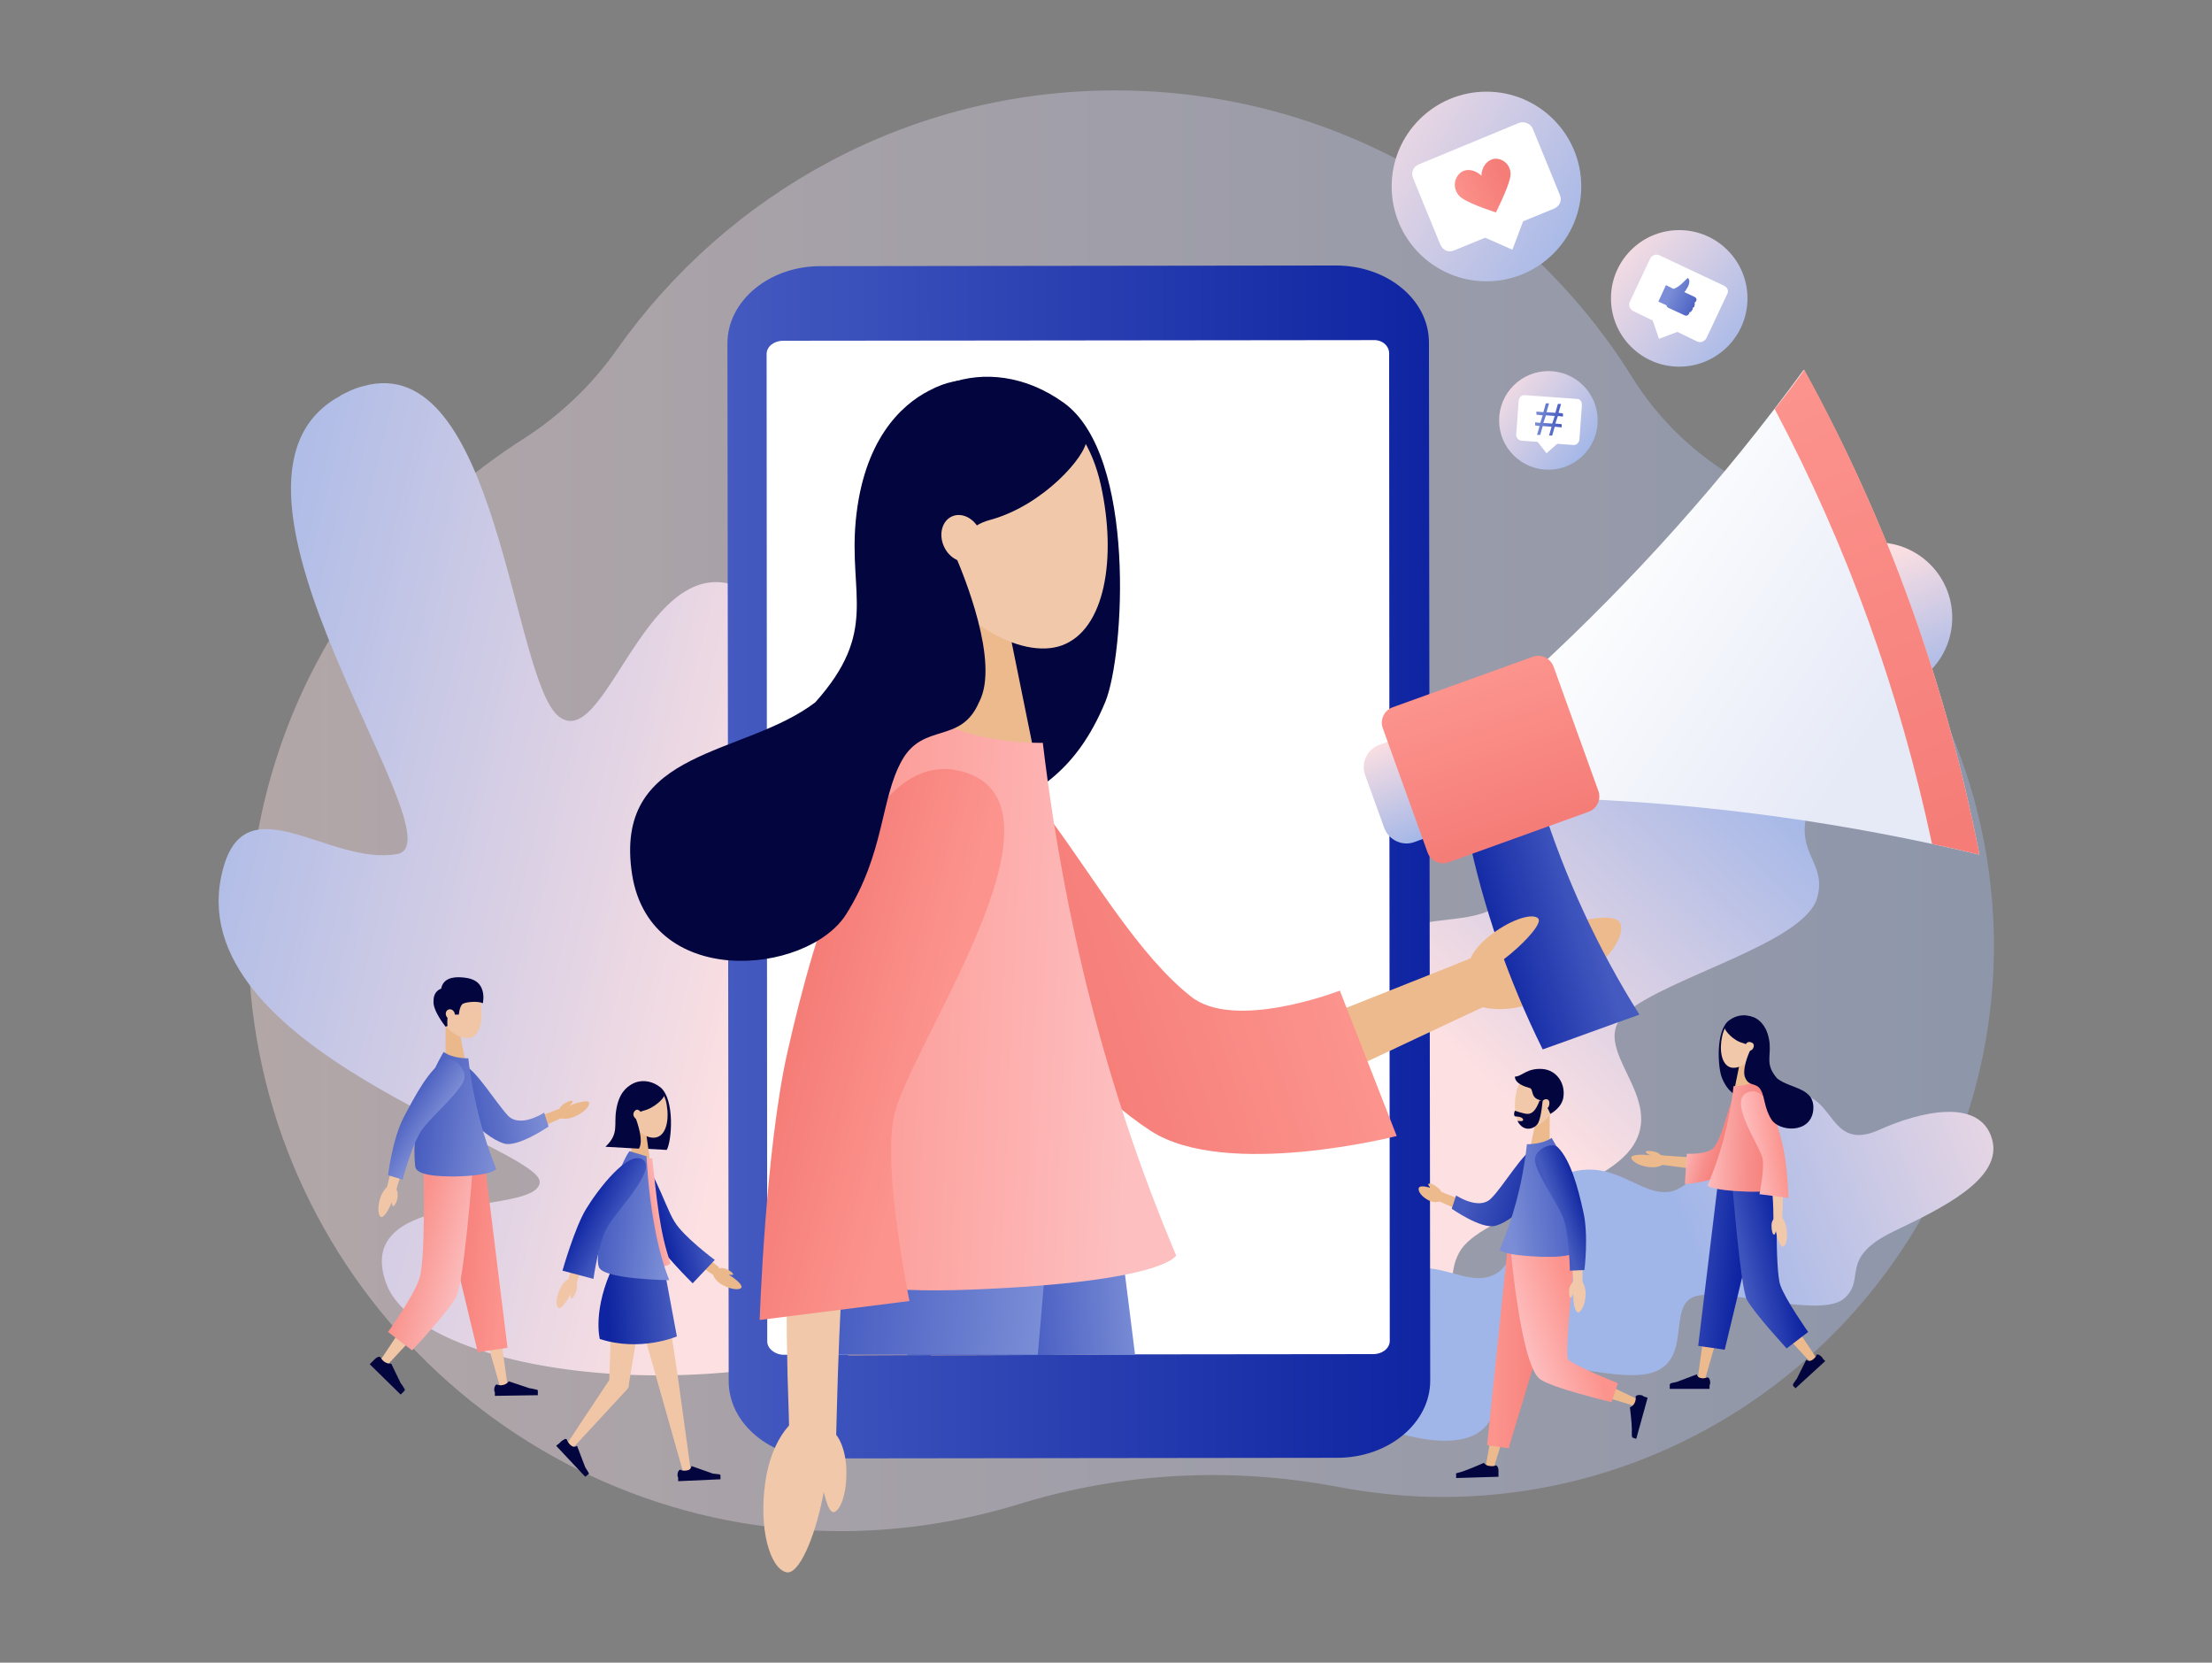
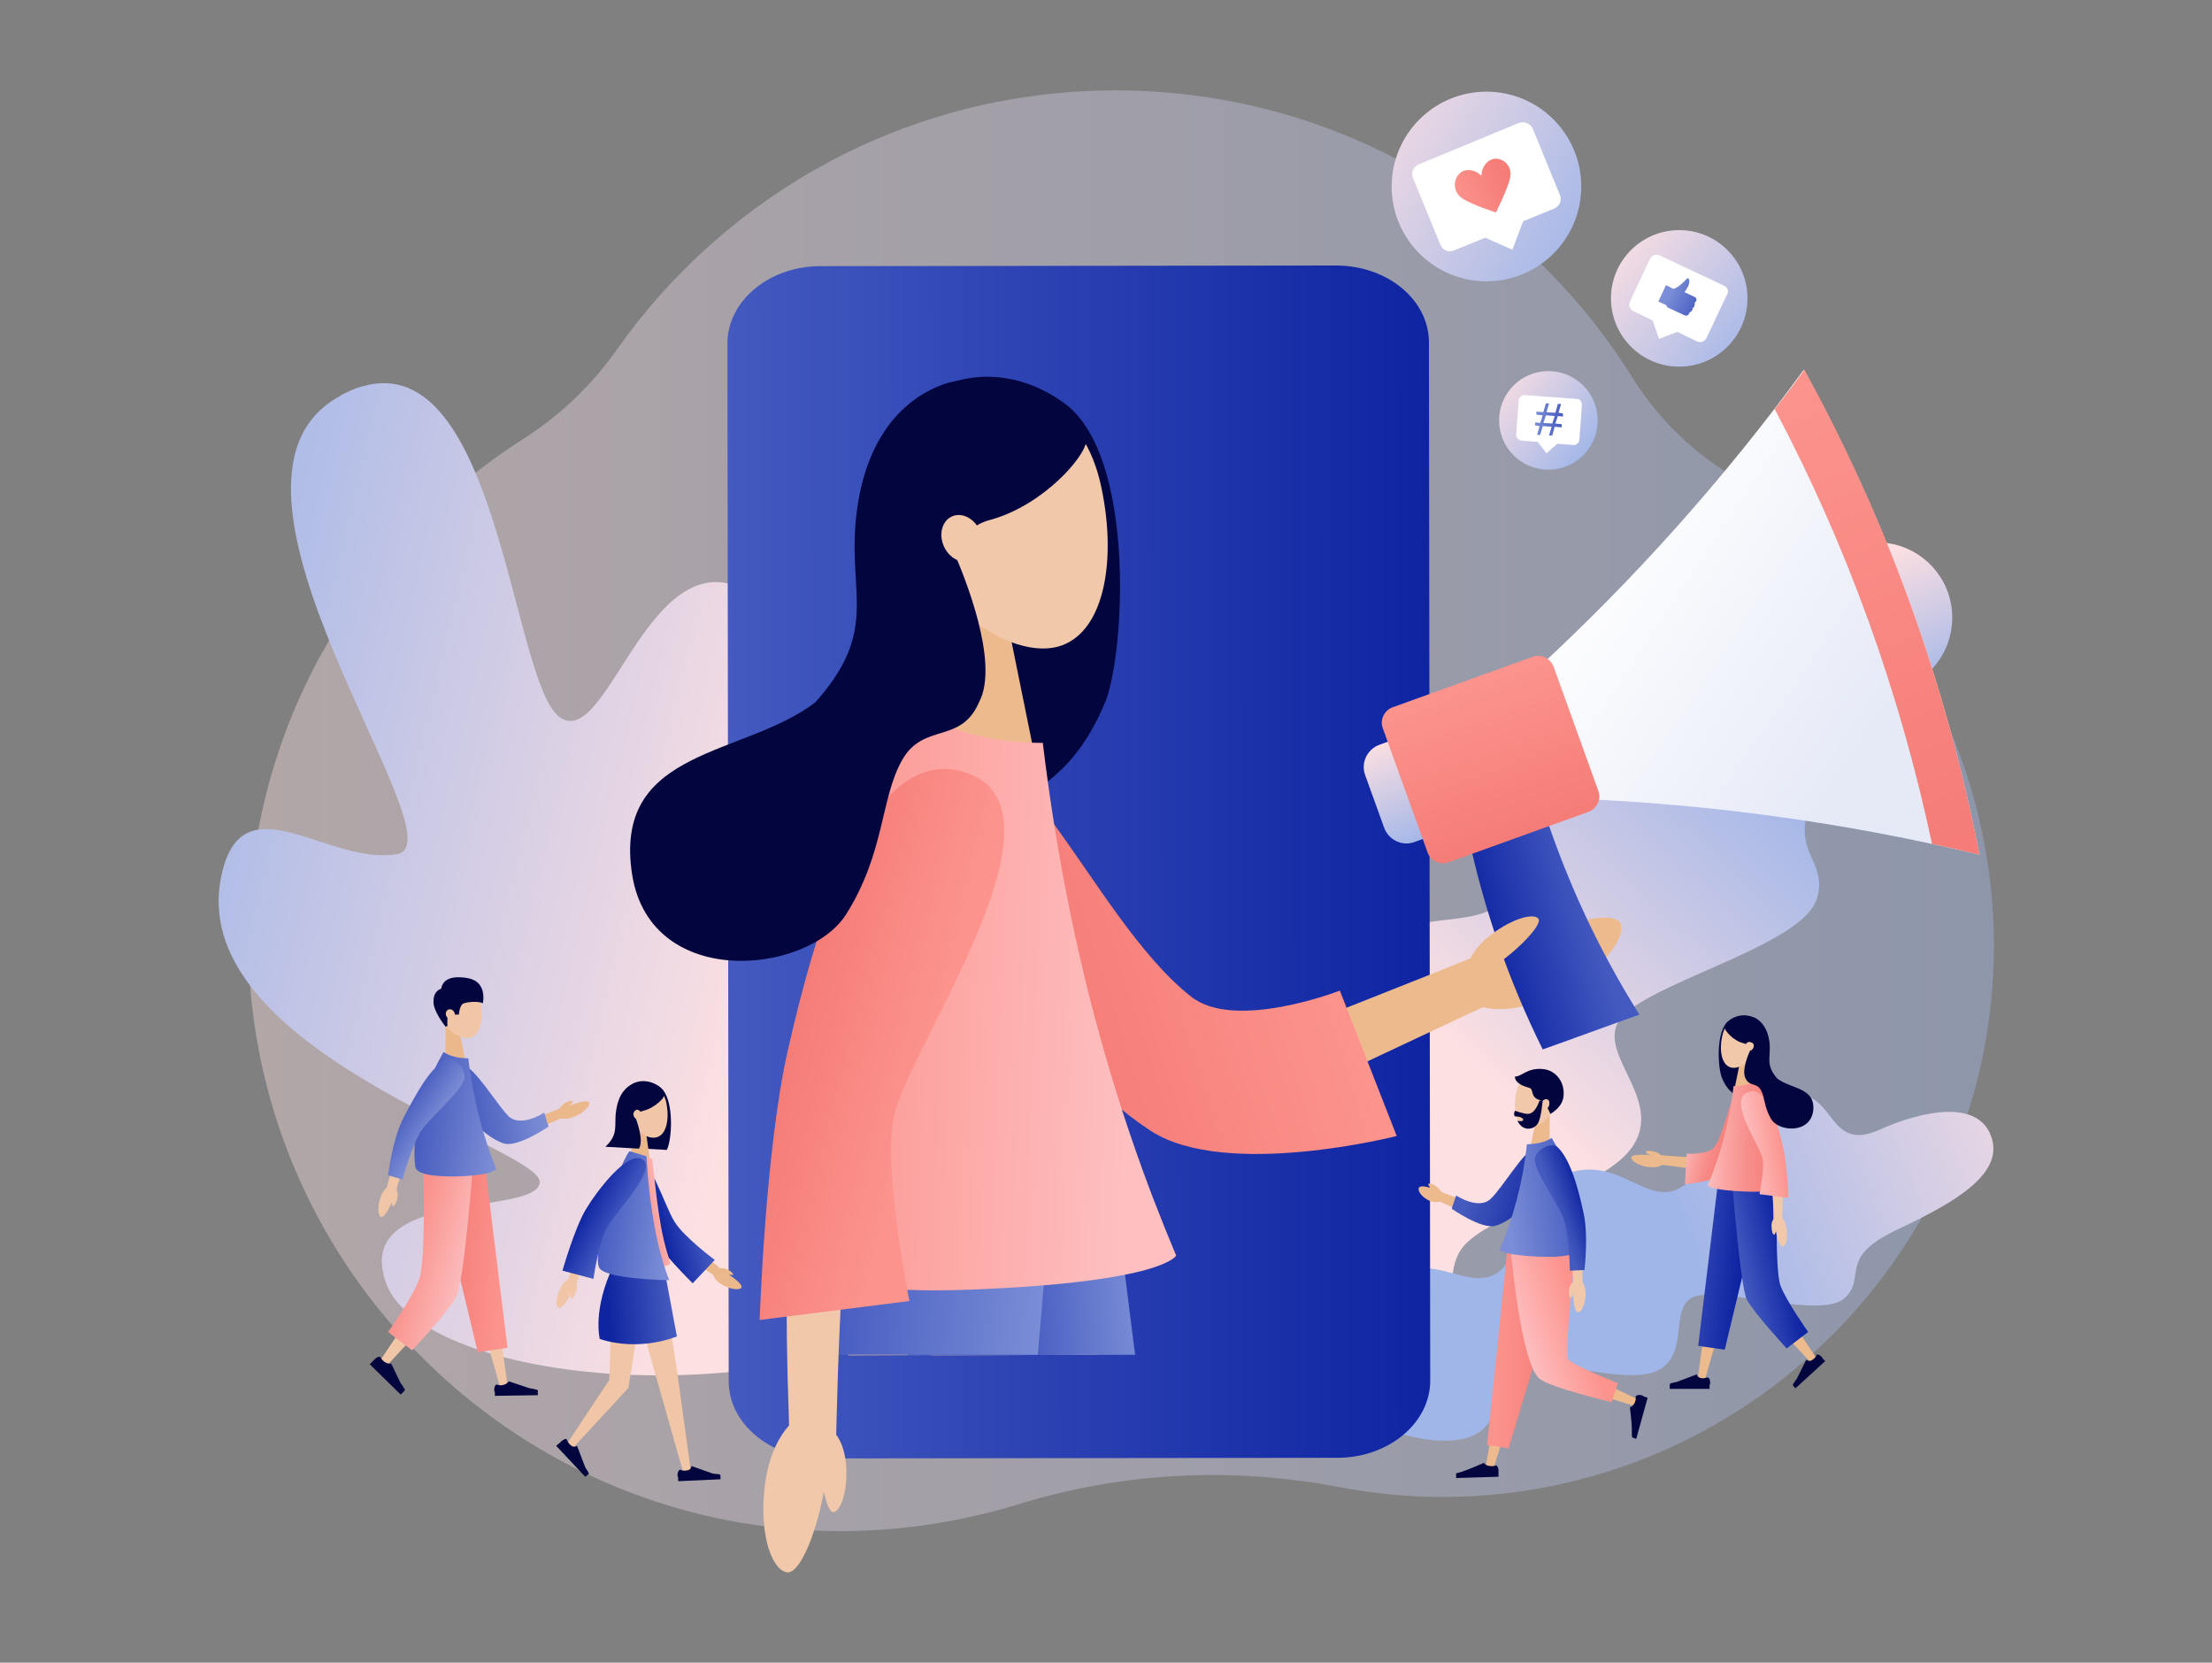
<svg xmlns="http://www.w3.org/2000/svg" version="1.1" id="Layer_1" x="0px" y="0px" width="350px" height="263px" viewBox="0 0 350 263" style="enable-background:new 0 0 350 263;" xml:space="preserve">
  <rect x="0" y="0" width="350" height="263" fill="#808080" stroke="none" />
  <style type="text/css">
	.st0{display:none;}
	.st1{display:inline;opacity:0.4;fill:url(#SVGID_1_);}
	.st2{display:inline;opacity:0.4;fill:url(#SVGID_2_);}
	.st3{display:inline;fill:url(#SVGID_3_);}
	.st4{display:inline;fill:url(#SVGID_4_);}
	.st5{display:inline;fill:url(#SVGID_5_);}
	.st6{display:inline;fill:url(#SVGID_6_);}
	.st7{display:inline;fill:url(#SVGID_7_);}
	.st8{display:inline;}
	.st9{fill:url(#SVGID_8_);}
	.st10{fill:#FFFFFF;}
	.st11{fill:url(#SVGID_9_);}
	.st12{fill:url(#SVGID_10_);}
	.st13{fill:url(#SVGID_11_);}
	.st14{fill:url(#SVGID_12_);}
	.st15{fill:url(#SVGID_13_);}
	.st16{fill:url(#SVGID_14_);}
	.st17{fill:url(#SVGID_15_);}
	.st18{fill:url(#SVGID_16_);}
	.st19{fill:url(#SVGID_17_);}
	.st20{fill:url(#SVGID_18_);}
	.st21{fill:url(#SVGID_19_);}
	.st22{fill:url(#SVGID_20_);}
	.st23{fill:url(#SVGID_21_);}
	.st24{fill:url(#SVGID_22_);}
	.st25{fill:url(#SVGID_23_);}
	.st26{fill:url(#SVGID_24_);}
	.st27{fill:url(#SVGID_25_);}
	.st28{fill:url(#SVGID_26_);}
	.st29{fill:url(#SVGID_27_);}
	.st30{fill:url(#SVGID_28_);}
	.st31{fill:url(#SVGID_29_);}
	.st32{fill:url(#SVGID_30_);}
	.st33{fill:url(#SVGID_31_);}
	.st34{fill:url(#SVGID_32_);}
	.st35{fill:url(#SVGID_33_);}
	.st36{fill:url(#SVGID_34_);}
	.st37{display:inline;fill:url(#SVGID_35_);}
	.st38{fill:#EDBA8E;}
	.st39{fill:#F1C8A9;}
	.st40{fill:#03053E;}
	.st41{fill:url(#SVGID_36_);}
	.st42{fill:url(#SVGID_37_);}
	.st43{fill:url(#SVGID_38_);}
	.st44{fill:#D9C4AD;}
	.st45{fill:url(#SVGID_39_);}
	.st46{fill:url(#SVGID_40_);}
	.st47{fill:url(#SVGID_41_);}
	.st48{fill:url(#SVGID_42_);}
	.st49{fill:url(#SVGID_43_);}
	.st50{fill:url(#SVGID_44_);}
	.st51{fill:url(#SVGID_45_);}
	.st52{fill:url(#SVGID_46_);}
	.st53{opacity:0.4;fill:url(#SVGID_47_);}
	.st54{fill:url(#SVGID_48_);}
	.st55{fill:url(#SVGID_49_);}
	.st56{fill:url(#SVGID_50_);}
	.st57{fill:url(#SVGID_51_);}
	.st58{fill:url(#SVGID_52_);}
	.st59{fill:url(#SVGID_53_);}
	.st60{fill:url(#SVGID_54_);}
	.st61{fill:#75D1F2;}
	.st62{fill:url(#SVGID_55_);}
	.st63{fill:url(#SVGID_56_);}
	.st64{fill:url(#SVGID_57_);}
	.st65{fill:url(#SVGID_58_);}
	.st66{fill:url(#SVGID_59_);}
	.st67{fill:url(#SVGID_60_);}
	.st68{fill:url(#SVGID_61_);}
	.st69{fill:url(#SVGID_62_);}
	.st70{fill:url(#SVGID_63_);}
	.st71{fill:url(#SVGID_64_);}
	.st72{fill:url(#SVGID_65_);}
	.st73{fill:url(#SVGID_66_);}
	.st74{fill:url(#SVGID_67_);}
	.st75{fill:url(#SVGID_68_);}
	.st76{fill:url(#SVGID_69_);}
	.st77{fill:url(#SVGID_70_);}
	.st78{fill:url(#SVGID_71_);}
	.st79{fill:url(#SVGID_72_);}
	.st80{fill:#EBB88C;}
	.st81{fill:#F0C6A7;}
	.st82{fill:url(#SVGID_73_);}
	.st83{fill:url(#SVGID_74_);}
	.st84{fill:url(#SVGID_75_);}
	.st85{fill:url(#SVGID_76_);}
	.st86{fill:url(#SVGID_77_);}
	.st87{fill:url(#SVGID_78_);}
	.st88{fill:url(#SVGID_79_);}
	.st89{fill:url(#SVGID_80_);}
	.st90{fill:url(#SVGID_81_);}
	.st91{fill:url(#SVGID_82_);}
	.st92{fill:url(#SVGID_83_);}
	.st93{fill:url(#SVGID_84_);}
	.st94{fill:url(#SVGID_85_);}
	.st95{fill:url(#SVGID_86_);}
	.st96{fill:url(#SVGID_87_);}
	.st97{fill:url(#SVGID_88_);}
</style>
  <g class="st0">
    <linearGradient id="SVGID_1_" gradientUnits="userSpaceOnUse" x1="227.695" y1="60.132" x2="299.376" y2="60.132">
      <stop offset="0" style="stop-color:#FDE0E2" />
      <stop offset="1" style="stop-color:#A1B6E8" />
    </linearGradient>
    <circle class="st1" cx="263.5" cy="60.1" r="35.8" />
    <linearGradient id="SVGID_2_" gradientUnits="userSpaceOnUse" x1="27.201" y1="142.022" x2="325.323" y2="142.022">
      <stop offset="0" style="stop-color:#FDE0E2" />
      <stop offset="1" style="stop-color:#A1B6E8" />
    </linearGradient>
    <path class="st2" d="M243.4,99.4c-0.1,0-0.2,0-0.2,0c-12.3,0-23.7-6.8-29.8-18c-16.8-30.8-49.5-51.8-87.1-51.8   c-54.7,0-99,44.2-99,98.7c0,54.5,44.3,98.7,99,98.7c9.4,0,18.5-1.3,27.1-3.7c11.3-3.2,23.3-0.2,31.9,8.1c14.8,14.2,35.4,23,58.2,23   c45.2,0,81.9-34.7,81.9-77.4C325.3,134.1,288.7,99.4,243.4,99.4z" />
    <linearGradient id="SVGID_3_" gradientUnits="userSpaceOnUse" x1="26.336" y1="131.901" x2="102.814" y2="146.418">
      <stop offset="0" style="stop-color:#FDE0E2" />
      <stop offset="1" style="stop-color:#A1B6E8" />
    </linearGradient>
    <path class="st3" d="M25.2,137.9c-6.6,26.1,46.9,40.6,46.7,45.7c-0.2,5.1-27.7,0.8-22.6,14.9c4.7,13.1,47.6,19.6,79.5,6   c0.9-0.4,24.5-38.4,9-61.7c-15.6-23.3-21.8,15.6-29.4,14.4c-7.6-1.3,10.7-48.7-4.5-59.4c-15.7-11.2-21.8,23.1-29.1,17.5   c-7-5.2-9-54.2-28.9-48.6c-0.7,0.2-1.5,0.5-2.2,0.8l0,0l0,0c-0.4,0.2-0.8,0.4-1.2,0.6c-23.1,12.7,18.4,65.7,8.4,67.3   C41,137.2,28.6,124.7,25.2,137.9z" />
    <linearGradient id="SVGID_4_" gradientUnits="userSpaceOnUse" x1="55.266" y1="145.214" x2="133.736" y2="184.276">
      <stop offset="0" style="stop-color:#FDE0E2" />
      <stop offset="1" style="stop-color:#A1B6E8" />
    </linearGradient>
    <path class="st4" d="M108.6,212.1c0,0-10.1-44.8-22.9-70.8c-12.9-26-26.6-34.5-26.6-34.5s6.5,11.6,10.6,27s5.2,31.6,11.6,46.7   C91,203.3,108.6,212.1,108.6,212.1z" />
    <linearGradient id="SVGID_5_" gradientUnits="userSpaceOnUse" x1="67.601" y1="166.66" x2="112.493" y2="224.171">
      <stop offset="0" style="stop-color:#FDE0E2" />
      <stop offset="1" style="stop-color:#A1B6E8" />
    </linearGradient>
    <path class="st5" d="M99.6,211c0,0-10.3-26.6-20.5-41.4c-10.3-14.8-19.5-18.8-19.5-18.8s5,6.6,9,15.7c3.9,9.1,6.1,19,11.4,27.7   C88,207.2,99.6,211,99.6,211z" />
    <linearGradient id="SVGID_6_" gradientUnits="userSpaceOnUse" x1="291.852" y1="99.014" x2="279.025" y2="174.717">
      <stop offset="0" style="stop-color:#FDE0E2" />
      <stop offset="1" style="stop-color:#A1B6E8" />
    </linearGradient>
    <path class="st6" d="M255.7,205.8c5-0.6,13.9-3,17.2-7.7c3-4.3-0.9-10.1,1.3-14.3c2.2-4.2,15-6.9,18.5-11.8c4.2-5.8-5.3-11-0.8-15   c4.4-4,19.4-8.1,20.7-13.1c1.3-4.9-4.6-5,0.8-14c4.5-7.6,10.6-17.7,5.3-22.2c-5.7-4.8-12.9,3-16.7,9.1c-5,7.9-9.5-0.8-15,2.7   c-5,3.2-5,22-8.8,25.6s-10.8,0.5-16.1,6.7s1.7,16.6-1.1,21.3c-2.8,4.7-10.2,2.6-14.2,9.3C242.8,189.2,255.7,205.8,255.7,205.8z" />
    <linearGradient id="SVGID_7_" gradientUnits="userSpaceOnUse" x1="267.673" y1="193.068" x2="314.46" y2="180.765">
      <stop offset="0" style="stop-color:#FDE0E2" />
      <stop offset="1" style="stop-color:#A1B6E8" />
    </linearGradient>
    <path class="st7" d="M302.8,191.9c-0.5,12.7-26.6,12.1-27.1,14.4s12.4,4,8.2,9.7c-3.9,5.3-24.1,2.5-36.7-7.9   c-0.4-0.3-6-20.6,4.2-29c10.1-8.4,7.8,9.9,11.3,10.4c3.6,0.4,1.6-23.4,9.9-26.2c8.6-3,6.8,13.3,10.8,11.8   c3.8-1.4,11.3-23.3,19.5-18.1c0.3,0.2,0.6,0.4,0.9,0.7l0,0l0,0c0.2,0.1,0.3,0.3,0.5,0.4c8.7,8.8-17,27.2-12.8,29.2   C295.8,189.5,303,185.5,302.8,191.9z" />
    <g class="st8">
      <linearGradient id="SVGID_8_" gradientUnits="userSpaceOnUse" x1="158.123" y1="39.425" x2="249.703" y2="131.006">
        <stop offset="0" style="stop-color:#FDE0E2" />
        <stop offset="1" style="stop-color:#A1B6E8" />
      </linearGradient>
      <circle class="st9" cx="180.7" cy="62" r="20.8" />
      <g>
        <path class="st10" d="M189,48.9l-22.5,6.9c-1.2,0.4-1.9,1.7-1.5,2.9l4.6,15c0.4,1.2,1.7,1.9,2.9,1.5l6.9-2.1l5.7,3.2l2.9-5.8     l6.9-2.1c1.2-0.4,1.9-1.7,1.5-2.9l-4.6-15C191.5,49.2,190.2,48.5,189,48.9z" />
        <g>
          <linearGradient id="SVGID_9_" gradientUnits="userSpaceOnUse" x1="655.938" y1="-987.283" x2="668.438" y2="-987.283" gradientTransform="matrix(0.955 -0.295 0.295 0.955 -160.03 1201.439)">
            <stop offset="0" style="stop-color:#FC938D" />
            <stop offset="1" style="stop-color:#F57C77" />
          </linearGradient>
          <path class="st11" d="M183.3,56.2c0,0-0.1,0-0.1,0v0c-1.7-0.1-3.1,1.6-3.2,3.4c-1.1-1.4-3.2-2.1-4.6-1h0c0,0-0.1,0-0.1,0.1      c-1.7,1.3-1.6,4.1,0.2,5.4c1.9,1.5,7,3.7,7,3.7s3-4.7,3.7-7.1C186.9,58.6,185.4,56.3,183.3,56.2z" />
        </g>
      </g>
    </g>
    <g class="st8">
      <linearGradient id="SVGID_10_" gradientUnits="userSpaceOnUse" x1="196.567" y1="7.123" x2="249.929" y2="60.486">
        <stop offset="0" style="stop-color:#FDE0E2" />
        <stop offset="1" style="stop-color:#A1B6E8" />
      </linearGradient>
      <circle class="st12" cx="212" cy="22.6" r="13.9" />
      <g>
        <path class="st10" d="M219.3,15.8l-14.5,0c-0.8,0-1.4,0.6-1.4,1.4l0,9.7c0,0.8,0.6,1.4,1.4,1.4l4.5,0l2.8,2.9l2.8-2.9l4.5,0     c0.8,0,1.4-0.6,1.4-1.4l0-9.7C220.7,16.5,220.1,15.8,219.3,15.8z" />
        <g>
          <linearGradient id="SVGID_11_" gradientUnits="userSpaceOnUse" x1="-22.738" y1="-472.209" x2="-5.504" y2="-471.661" gradientTransform="matrix(1 -1.670000e-02 1.670000e-02 1 233.807 493.591)">
            <stop offset="0" style="stop-color:#FDE0E2" />
            <stop offset="1" style="stop-color:#A1B6E8" />
          </linearGradient>
          <path class="st13" d="M216.8,19.6l0,4.8c0,0.5-0.4,1-1,1l-0.7,0l-2,0l-2,0l-2.9,0c-0.4,0-0.7-0.2-0.9-0.5      c-0.1-0.1-0.1-0.3-0.1-0.5l0-4.8c0-0.5,0.4-1,1-1l7.6,0C216.3,18.6,216.8,19,216.8,19.6z" />
          <linearGradient id="SVGID_12_" gradientUnits="userSpaceOnUse" x1="-33.897" y1="-471.265" x2="-0.643" y2="-470.207" gradientTransform="matrix(1 -1.670000e-02 1.670000e-02 1 233.807 493.591)">
            <stop offset="0" style="stop-color:#7B8BD4" />
            <stop offset="1" style="stop-color:#445ABE" />
          </linearGradient>
          <path class="st14" d="M215.1,25.3l-1.7-2.6c-0.1-0.2-0.5-0.2-0.7,0l-0.7,1l0,0l0,0l-1.6-2.4c-0.2-0.3-0.7-0.3-0.9,0l-2.2,3.5      c0.2,0.3,0.5,0.5,0.9,0.5l2.9,0l0,0l1.3,0l0.7,0l0,0l0,0L215.1,25.3z" />
          <linearGradient id="SVGID_13_" gradientUnits="userSpaceOnUse" x1="-22.691" y1="-473.693" x2="-5.457" y2="-473.145" gradientTransform="matrix(1 -1.670000e-02 1.670000e-02 1 233.807 493.591)">
            <stop offset="0" style="stop-color:#7B8BD4" />
            <stop offset="1" style="stop-color:#445ABE" />
          </linearGradient>
          <path class="st15" d="M215.2,20.5c0,0.4-0.3,0.6-0.6,0.7c-0.4,0-0.6-0.3-0.7-0.6s0.3-0.6,0.6-0.7      C214.9,19.9,215.2,20.1,215.2,20.5z" />
        </g>
      </g>
    </g>
    <g class="st8">
      <g>
        <g>
          <g>
            <linearGradient id="SVGID_14_" gradientUnits="userSpaceOnUse" x1="91.761" y1="155.77" x2="273.145" y2="155.77">
              <stop offset="0" style="stop-color:#7A8DD6" />
              <stop offset="1" style="stop-color:#445AC0" />
            </linearGradient>
            <path class="st16" d="M256.1,92.6H103.3c-6.4,0-11.5,5.2-11.5,11.5v103.2c0,6.4,5.2,11.5,11.5,11.5h152.8       c6.4,0,11.5-5.2,11.5-11.5V104.2C267.7,97.8,262.5,92.6,256.1,92.6z" />
            <linearGradient id="SVGID_15_" gradientUnits="userSpaceOnUse" x1="179.72" y1="257.024" x2="179.72" y2="97.5">
              <stop offset="0" style="stop-color:#FFFFFF" />
              <stop offset="1" style="stop-color:#E6EAF7" />
            </linearGradient>
            <path class="st17" d="M260.6,109.1v94.2c0,0.8-0.1,1.6-0.3,2.4c-1.1,4.7-5.3,8.1-10.3,8.1H109.4c-5.9,0-10.6-4.7-10.6-10.5       v-94.2c0-5.8,4.8-10.5,10.6-10.5H250C255.9,98.5,260.6,103.3,260.6,109.1z" />
            <linearGradient id="SVGID_16_" gradientUnits="userSpaceOnUse" x1="71.779" y1="211.358" x2="287.659" y2="211.358">
              <stop offset="0" style="stop-color:#7A8DD6" />
              <stop offset="1" style="stop-color:#445AC0" />
            </linearGradient>
            <path class="st18" d="M71.8,203.8v3.6c0,6.4,6.3,11.5,14.2,11.5h187.5c7.8,0,14.2-5.2,14.2-11.5v-3.6H71.8z" />
          </g>
        </g>
        <linearGradient id="SVGID_17_" gradientUnits="userSpaceOnUse" x1="153.843" y1="206.524" x2="205.595" y2="206.524">
          <stop offset="0" style="stop-color:#445AC0" />
          <stop offset="1" style="stop-color:#0E24A2" />
        </linearGradient>
        <path class="st19" d="M153.8,203.8v1.3c0,2.3,1.5,4.2,3.4,4.2h45c1.9,0,3.4-1.9,3.4-4.2v-1.3H153.8z" />
      </g>
      <g>
        <path class="st10" d="M193.3,101.1h-74.9c-4.8,0-8.6,3.9-8.6,8.6V190c0,4.8,3.9,8.6,8.6,8.6h74.9c4.8,0,8.6-3.9,8.6-8.6v-80.3     C201.9,105,198,101.1,193.3,101.1z" />
        <g>
          <g>
            <linearGradient id="SVGID_18_" gradientUnits="userSpaceOnUse" x1="131.339" y1="-1198.578" x2="169.737" y2="-1198.578" gradientTransform="matrix(1 0 0 -0.25 0 -188.456)">
              <stop offset="0" style="stop-color:#FDE0E2" />
              <stop offset="1" style="stop-color:#A1B6E8" />
            </linearGradient>
-             <rect x="141.1" y="109.9" class="st20" width="28.5" height="2.9" />
            <linearGradient id="SVGID_19_" gradientUnits="userSpaceOnUse" x1="124.195" y1="-1224.2" x2="190.715" y2="-1224.2" gradientTransform="matrix(1 0 0 -0.25 0 -188.456)">
              <stop offset="0" style="stop-color:#FDE0E2" />
              <stop offset="1" style="stop-color:#A1B6E8" />
            </linearGradient>
            <rect x="141.1" y="116.3" class="st21" width="49.4" height="2.9" />
            <linearGradient id="SVGID_20_" gradientUnits="userSpaceOnUse" x1="123.129" y1="114.029" x2="203.122" y2="114.029">
              <stop offset="0" style="stop-color:#FDE0E2" />
              <stop offset="1" style="stop-color:#A1B6E8" />
            </linearGradient>
            <circle class="st22" cx="129.5" cy="114" r="7.1" />
          </g>
          <g>
            <linearGradient id="SVGID_21_" gradientUnits="userSpaceOnUse" x1="117.444" y1="154.482" x2="195.431" y2="154.482">
              <stop offset="0" style="stop-color:#FDE0E2" />
              <stop offset="1" style="stop-color:#A1B6E8" />
            </linearGradient>
            <rect x="117.4" y="126.5" class="st23" width="78" height="56" />
            <linearGradient id="SVGID_22_" gradientUnits="userSpaceOnUse" x1="176.331" y1="139.452" x2="232.047" y2="139.452">
              <stop offset="0" style="stop-color:#FDE0E2" />
              <stop offset="1" style="stop-color:#A1B6E8" />
            </linearGradient>
            <circle class="st24" cx="180.7" cy="139.5" r="5" />
            <linearGradient id="SVGID_23_" gradientUnits="userSpaceOnUse" x1="119.812" y1="165.726" x2="165.238" y2="165.726">
              <stop offset="0" style="stop-color:#7A8DD6" />
              <stop offset="1" style="stop-color:#445AC0" />
            </linearGradient>
            <polygon class="st25" points="142.5,149 119.8,182.5 165.2,182.5      " />
            <linearGradient id="SVGID_24_" gradientUnits="userSpaceOnUse" x1="151.248" y1="169.956" x2="185.211" y2="169.956">
              <stop offset="0" style="stop-color:#7A8DD6" />
              <stop offset="1" style="stop-color:#445AC0" />
            </linearGradient>
            <polygon class="st26" points="168.2,157.4 151.2,182.5 185.2,182.5      " />
          </g>
        </g>
      </g>
      <g>
        <path class="st10" d="M245.3,102.7H211c-2.8,0-5.1,2.3-5.1,5.1v31c0,2.8,2.3,5.1,5.1,5.1h34.3c2.8,0,5.1-2.3,5.1-5.1v-31     C250.4,105,248.1,102.7,245.3,102.7z" />
        <g>
          <g>
            <linearGradient id="SVGID_25_" gradientUnits="userSpaceOnUse" x1="199.4" y1="-1261.869" x2="265.456" y2="-1261.869" gradientTransform="matrix(1 0 0 -0.25 0 -188.456)">
              <stop offset="0" style="stop-color:#FDE0E2" />
              <stop offset="1" style="stop-color:#A1B6E8" />
            </linearGradient>
            <rect x="224.1" y="125.8" class="st27" width="22.8" height="2.7" />
            <linearGradient id="SVGID_26_" gradientUnits="userSpaceOnUse" x1="199.4" y1="-1283.587" x2="265.456" y2="-1283.587" gradientTransform="matrix(1 0 0 -0.25 0 -188.456)">
              <stop offset="0" style="stop-color:#FDE0E2" />
              <stop offset="1" style="stop-color:#A1B6E8" />
            </linearGradient>
            <rect x="224.1" y="131.2" class="st28" width="22.8" height="2.7" />
            <linearGradient id="SVGID_27_" gradientUnits="userSpaceOnUse" x1="214.946" y1="124.881" x2="214.946" y2="137.097">
              <stop offset="0" style="stop-color:#7A8DD6" />
              <stop offset="1" style="stop-color:#445AC0" />
            </linearGradient>
            <path class="st29" d="M219.5,124.9h-9.2c-0.5,0-0.9,0.4-0.9,0.9v6.1c0,0.5,0.4,0.9,0.9,0.9h2.8l1.8,1.8l1.8-1.8h2.8       c0.5,0,0.9-0.4,0.9-0.9v-6.1C220.4,125.3,220,124.9,219.5,124.9z" />
          </g>
          <g>
            <linearGradient id="SVGID_28_" gradientUnits="userSpaceOnUse" x1="199.4" y1="-1202.764" x2="265.456" y2="-1202.764" gradientTransform="matrix(1 0 0 -0.25 0 -188.456)">
              <stop offset="0" style="stop-color:#FDE0E2" />
              <stop offset="1" style="stop-color:#A1B6E8" />
            </linearGradient>
            <rect x="223.7" y="111" class="st30" width="22.8" height="2.7" />
            <linearGradient id="SVGID_29_" gradientUnits="userSpaceOnUse" x1="199.4" y1="-1224.482" x2="265.456" y2="-1224.482" gradientTransform="matrix(1 0 0 -0.25 0 -188.456)">
              <stop offset="0" style="stop-color:#FDE0E2" />
              <stop offset="1" style="stop-color:#A1B6E8" />
            </linearGradient>
            <rect x="223.7" y="116.4" class="st31" width="22.8" height="2.7" />
            <g>
              <linearGradient id="SVGID_30_" gradientUnits="userSpaceOnUse" x1="209.436" y1="114.968" x2="220.476" y2="114.968">
                <stop offset="0" style="stop-color:#FC938D" />
                <stop offset="1" style="stop-color:#F57C77" />
              </linearGradient>
              <path class="st32" d="M218.6,110.2C218.6,110.2,218.6,110.2,218.6,110.2L218.6,110.2c-1.5-0.5-3.1,0.6-3.7,2        c-0.6-1.5-2.1-2.6-3.6-2.1h0c0,0-0.1,0-0.1,0c-1.8,0.7-2.4,3-1.3,4.6c1.2,1.8,5,5,5,5s3.7-3.2,5-5        C221,113.3,220.4,110.9,218.6,110.2z" />
            </g>
          </g>
        </g>
      </g>
    </g>
    <g class="st8">
      <g>
        <linearGradient id="SVGID_31_" gradientUnits="userSpaceOnUse" x1="245.942" y1="60.539" x2="278.283" y2="60.539">
          <stop offset="0" style="stop-color:#7B8BD4" />
          <stop offset="1" style="stop-color:#445ABE" />
        </linearGradient>
        <path class="st33" d="M276.9,79c-0.2,0-0.5-0.1-0.7-0.2l-29.6-17.1c-0.4-0.2-0.7-0.7-0.7-1.2c0-0.5,0.3-0.9,0.7-1.2l29.6-17.1     c0.6-0.4,1.5-0.2,1.9,0.5c0.4,0.6,0.2,1.5-0.5,1.9L250,60.5l27.6,15.9c0.6,0.4,0.9,1.2,0.5,1.9C277.8,78.8,277.4,79,276.9,79z" />
      </g>
      <g>
        <g>
          <linearGradient id="SVGID_32_" gradientUnits="userSpaceOnUse" x1="275.417" y1="55.345" x2="275.417" y2="36.714">
            <stop offset="0" style="stop-color:#7B8BD4" />
            <stop offset="1" style="stop-color:#445ABE" />
          </linearGradient>
          <path class="st34" d="M283.3,44.7c0,3.5-2.2,6.4-5.3,7.5c-0.1,0-0.3,0.1-0.4,0.1c-0.2,0.1-0.5,0.1-0.7,0.2      c-0.2,0-0.4,0.1-0.6,0.1c0,0,0,0-0.1,0c-0.3,0-0.6,0-0.8,0c-0.1,0-0.1,0-0.2,0c-0.9,0-1.8-0.2-2.6-0.5c-0.2-0.1-0.4-0.1-0.6-0.2      c-0.1,0-0.2-0.1-0.2-0.1l-0.1-0.1c-0.4-0.2-0.7-0.4-1-0.6c-0.1-0.1-0.3-0.2-0.4-0.3c-1.8-1.5-2.9-3.6-2.9-6.1      c0-4.4,3.6-7.9,7.9-7.9S283.3,40.3,283.3,44.7z" />
        </g>
      </g>
      <g>
        <g>
          <linearGradient id="SVGID_33_" gradientUnits="userSpaceOnUse" x1="275.417" y1="86.306" x2="275.417" y2="67.675">
            <stop offset="0" style="stop-color:#7B8BD4" />
            <stop offset="1" style="stop-color:#445ABE" />
          </linearGradient>
          <path class="st35" d="M283.3,75.6c0,3.5-2.2,6.4-5.3,7.5c-0.1,0-0.3,0.1-0.4,0.1c-0.2,0.1-0.5,0.1-0.7,0.2      c-0.2,0-0.4,0.1-0.6,0.1c0,0,0,0-0.1,0c-0.3,0-0.6,0-0.8,0c-0.1,0-0.1,0-0.2,0c-0.9,0-1.8-0.2-2.6-0.5c-0.2-0.1-0.4-0.1-0.6-0.2      c-0.1,0-0.2-0.1-0.2-0.1l-0.1-0.1c-0.4-0.2-0.7-0.4-1-0.6c-0.1-0.1-0.3-0.2-0.4-0.3c-1.8-1.5-2.9-3.6-2.9-6.1      c0-4.4,3.6-7.9,7.9-7.9S283.3,71.2,283.3,75.6z" />
        </g>
      </g>
      <g>
        <g>
          <linearGradient id="SVGID_34_" gradientUnits="userSpaceOnUse" x1="247.284" y1="72.499" x2="247.284" y2="51.661">
            <stop offset="0" style="stop-color:#7B8BD4" />
            <stop offset="1" style="stop-color:#445ABE" />
          </linearGradient>
          <path class="st36" d="M256.2,60.5c0,3.9-2.5,7.2-6,8.4c-0.1,0-0.3,0.1-0.4,0.1c-0.3,0.1-0.5,0.1-0.8,0.2c-0.2,0-0.4,0.1-0.7,0.1      c0,0,0,0-0.1,0c-0.3,0-0.6,0-0.9,0c-0.1,0-0.1,0-0.2,0c-1,0-2-0.2-2.9-0.5c-0.2-0.1-0.4-0.2-0.6-0.3c-0.1,0-0.2-0.1-0.3-0.1      l-0.1-0.1c-0.4-0.2-0.8-0.4-1.1-0.7c-0.1-0.1-0.3-0.2-0.4-0.3c-2-1.6-3.2-4.1-3.2-6.8c0-4.9,4-8.9,8.9-8.9      S256.2,55.6,256.2,60.5z" />
        </g>
      </g>
    </g>
    <linearGradient id="SVGID_35_" gradientUnits="userSpaceOnUse" x1="185.057" y1="185.773" x2="255.227" y2="166.618">
      <stop offset="0" style="stop-color:#7A8DD6" />
      <stop offset="1" style="stop-color:#445AC0" />
    </linearGradient>
    <path class="st37" d="M254.7,173.7l-27.1-23.1c-0.5-0.4-1.3-0.1-1.3,0.6v8.7c-18.2,2.3-31.9,12.9-37.7,32.7c-0.2,0.8,0.6,1.4,1.3,1   c12.4-7.3,22.6-9.1,36.3-5.7v9.4c0,0.7,0.8,1.1,1.3,0.6l27.1-23.1C255,174.6,255,174,254.7,173.7z" />
    <g class="st8">
      <g>
        <polygon class="st38" points="123.4,59.5 119.1,58.3 121.4,50 124,50.8    " />
        <path class="st39" d="M130,47.9c-0.2,3.6-1.7,6.8-3.9,7c-2.1,0.2-4.9-2.6-5.5-6.3c-0.6-4,0.9-6.4,4-6.6     C127.8,41.8,130.2,44,130,47.9z" />
        <path class="st40" d="M124.2,47.8c0.7-1.3,2.1-1.6,3.1-1.8c1-0.1,2.7,0.3,2.9-0.4c0.2-0.7-0.2-3.5-4.5-4.3     c-3.9-0.7-6.3,1.5-7.2,4.3c-0.8,2.4,0.6,5.2,2.5,4.8C123,50.1,123.4,49.4,124.2,47.8z" />
        <path class="st39" d="M124,49c0.1,0.6-0.3,1.2-0.8,1.3c-0.5,0.1-1-0.4-1.1-1c-0.1-0.6,0.3-1.2,0.8-1.3     C123.4,47.9,123.9,48.3,124,49z" />
        <path class="st40" d="M125.6,37.7c0.6,1.6-0.3,4.2-2.3,5c-2,0.8-4.5-0.5-5.1-2.2c-0.6-1.6,0.9-2.7,2.9-3.5     C123.1,36.3,125,36.1,125.6,37.7z" />
        <path class="st38" d="M144.1,79.3c0,0.8-1.3,1.7-2.9,1.8c-1.5,0.1-2.6-0.8-2.6-1.6C138.6,77.8,144.1,78.1,144.1,79.3z" />
        <path class="st38" d="M145.9,88l-0.3-0.1l-22.2-4.1l-3.9-0.7l-1,8.4l4,0.2l19.3,0.9l-7.8,18.7l-0.4,0.9l1.6,0.8l0.5-0.8     l11.8-20.8c0.1-0.2,0.2-0.5,0.3-0.7C148,89.4,147.1,88.2,145.9,88z" />
        <path class="st38" d="M148,89.1l-0.3-0.1l-24.6-4.5l-3.9-0.7l-1,8.4l4,0.2l23,1.4l1.3,23.7l0.1,1l1.8,0l0.1-1l1.6-26     C149.9,90.4,149.2,89.3,148,89.1z" />
        <linearGradient id="SVGID_36_" gradientUnits="userSpaceOnUse" x1="147.886" y1="83.402" x2="140.713" y2="87.55">
          <stop offset="0" style="stop-color:#445AC0" />
          <stop offset="1" style="stop-color:#0E24A2" />
        </linearGradient>
        <path class="st41" d="M126.3,81.8c2.8,4.5,19.6,3,22,6.3c3.2,4.4-10,21.6-10,21.6l-4.4-2.5c0,0,6.7-12.2,6.5-13     c-0.3-1.1-18.7,1.5-23.7-2.7c-3.9-3.3-2-9.8-2-9.8L126.3,81.8z" />
        <linearGradient id="SVGID_37_" gradientUnits="userSpaceOnUse" x1="148.46" y1="86.94" x2="126.769" y2="101.804">
          <stop offset="0" style="stop-color:#445AC0" />
          <stop offset="1" style="stop-color:#0E24A2" />
        </linearGradient>
        <path class="st42" d="M124.9,81.8c2.5,5.6,22.4,3.5,25.3,8.4c2.3,3.9-0.1,23.8-0.1,23.8l-5.3-0.1c0,0,0-17-1-18.1     c-0.8-0.8-22,1.1-27.3-2.7c-4.5-3.2-2-11.3-2-11.3L124.9,81.8z" />
-         <path class="st38" d="M124,61.3l3,17.1l-1.4-1.2l12.5,0.9l1.1,0.1l-0.1,2.2l-1.1,0l-12.6-0.2c-0.7,0-1.3-0.5-1.4-1.1l0-0.1     l-3.8-17l-0.4-1.9l3.8-0.8L124,61.3z" />
        <linearGradient id="SVGID_38_" gradientUnits="userSpaceOnUse" x1="136.113" y1="71.106" x2="121.421" y2="70.069">
          <stop offset="0" style="stop-color:#FDBFC0" />
          <stop offset="1" style="stop-color:#FC938D" />
        </linearGradient>
        <path class="st43" d="M118.1,61.7c-0.3,4.1,2.4,14.7,6.5,18.4c2.5,2.2,10.7,0.7,10.7,0.7l0.4-3.2c0,0-6.2,0.9-7.6-2.7     c-1.4-3.6-2.3-13.4-4.4-14.9C121.9,58.7,118.2,59.8,118.1,61.7z" />
        <path class="st44" d="M120.1,57.9c0,0,2.3,2.1,4.7,0.8c0,0,0.5,8.6,1.5,12.1c0.9,3.5,3.7,12.8,3.7,12.8l-17-0.6     C112.7,75.3,115.9,66.5,120.1,57.9z" />
        <linearGradient id="SVGID_39_" gradientUnits="userSpaceOnUse" x1="130.09" y1="72.467" x2="113.065" y2="70.134">
          <stop offset="0" style="stop-color:#FC938D" />
          <stop offset="1" style="stop-color:#F57C77" />
        </linearGradient>
        <path class="st45" d="M119.3,57.2c0,0-8.5,11.9-7.3,25c0,0-0.8,2.5,8.5,2.5c9.3,0,9.8-1.3,9.8-1.3c-2.7-7.1-4.7-15-5.5-24.6     C124.7,58.7,121.3,58.7,119.3,57.2z" />
        <path class="st39" d="M122,63.9c-1.2,2-2.5,4-3.6,6c-0.6,1-1.1,2.1-1.6,3.1c-0.5,1-1,2.1-1.3,3.1c-0.1,0.3-0.2,0.5-0.2,0.7     l-0.2,0.8c-0.1,0.6-0.2,1.1-0.3,1.7c-0.2,1.1-0.4,2.3-0.6,3.5c-0.3,2.3-0.6,4.7-0.9,7l-0.1,1.1l-2.2-0.2l0.1-1.1     c0.1-2.4,0.3-4.8,0.5-7.2c0.1-1.2,0.2-2.4,0.4-3.6c0.1-0.6,0.2-1.2,0.3-1.8l0.2-0.9c0.1-0.3,0.1-0.7,0.2-1     c0.3-1.3,0.8-2.4,1.3-3.6c0.5-1.1,1-2.2,1.5-3.3c1.1-2.2,2.2-4.3,3.4-6.4l0.9-1.7l3.4,2L122,63.9z" />
        <linearGradient id="SVGID_40_" gradientUnits="userSpaceOnUse" x1="118.852" y1="75.029" x2="111.582" y2="72.311">
          <stop offset="0" style="stop-color:#FDBFC0" />
          <stop offset="1" style="stop-color:#FC938D" />
        </linearGradient>
        <path class="st46" d="M118.2,59.9c-3.1,2.7-5,9.2-6.5,14.5c-1.5,5.4-0.8,13.6-0.8,13.6l3.4,0.3c0,0,0.6-8.3,2-11.9     c1.5-3.6,7.7-11.2,7.2-13.8C123,60.4,119.6,58.6,118.2,59.9z" />
        <path class="st39" d="M111,97.7c-0.8-0.2-1.3-2-1-4.3c0.3-2.1,1.4-3.4,2.2-3.2C114,90.4,112.2,98,111,97.7z" />
        <path class="st39" d="M113.3,94.8c0.3-0.1,0.6-0.9,0.6-2.1c-0.1-1.1-0.5-1.8-0.9-1.8C112.2,90.9,112.7,94.8,113.3,94.8z" />
        <path class="st40" d="M155.3,119.5l-1.4-0.2v0l-5.1-2v0c0,0-0.1,0.9-1.1,1c-0.8,0.1-1.3-0.1-1.5-0.2c-0.1,0-0.1-0.1-0.1-0.1     c-0.3,0-0.6,0.6-0.6,1.2c0,0.2,0,0.4,0.1,0.6v0.9h10.1v-1C155.7,119.7,155.5,119.5,155.3,119.5z" />
        <path class="st40" d="M139.7,118.1l-0.9-1l0,0l-2.8-4.7l0,0c0,0-0.6,0.6-1.5,0.1c-0.7-0.4-1-0.9-1-1.1c0-0.1,0-0.1,0-0.1     c-0.3-0.2-0.8,0.1-1.2,0.6c-0.1,0.2-0.2,0.4-0.3,0.5l-0.6,0.7l7.9,6.2l0.6-0.8C139.9,118.6,139.9,118.3,139.7,118.1z" />
        <path class="st38" d="M142.7,77.9c-0.1-0.3-1-0.5-2.2-0.3c-1.1,0.2-1.7,0.8-1.6,1.1C139,79.5,142.8,78.4,142.7,77.9z" />
      </g>
      <g>
        <linearGradient id="SVGID_41_" gradientUnits="userSpaceOnUse" x1="138.136" y1="73.89" x2="152.502" y2="73.89">
          <stop offset="0" style="stop-color:#7A8DD6" />
          <stop offset="1" style="stop-color:#445AC0" />
        </linearGradient>
        <path class="st47" d="M152,68.1L152,68.1c-0.4-0.1-0.8,0.1-1,0.5l-3,9.6h-9.1c-0.4,0-0.8,0.3-0.8,0.8c0,0.4,0.3,0.8,0.8,0.8h9.6     c0.4,0,0.7-0.3,0.8-0.7l3.2-10C152.6,68.7,152.4,68.2,152,68.1z" />
        <polygon class="st10" points="148,78.2 148.5,78.2 151.4,68.8 150.9,68.8    " />
      </g>
    </g>
    <g class="st8">
      <polygon class="st38" points="265.2,131.6 269.5,131.6 269.5,123.5 266.9,123.5   " />
      <path class="st39" d="M262,119.3c-0.7,3.3-0.2,6.7,1.8,7.5c1.9,0.7,5.2-1.1,6.7-4.4c1.6-3.5,0.8-6.1-2-7.1    C265.6,114.3,262.8,115.7,262,119.3z" />
      <path class="st40" d="M268,114.1c3.1,0.2,4.8,3.1,4.6,5.8c-0.2,2.6-3,4-3,4s-0.9-2.6-2.4-3.1c-2.1-0.6-1.2-2.5-2.2-2.7    c-1-0.2-3.2-1-3.2-2.5C263.3,115.8,264.5,113.8,268,114.1z" />
      <path class="st39" d="M267.7,121.4c-0.3,0.6-0.1,1.2,0.4,1.4c0.5,0.2,1-0.1,1.3-0.6s0.1-1.2-0.4-1.4S267.9,120.9,267.7,121.4z" />
      <path class="st40" d="M268,120.8c0,0-0.2,3.6-0.9,5c-0.6,1.2-3.2,2.4-4.7-0.4c0,0,1.4,0.3,1.3-0.3c-0.2-0.7-1.7-0.7-1.7-0.7    s-0.3,0-0.3-0.3c-0.1-0.4,0.1-1,0.1-1s2,0.7,2.8,0.7c1,0,1.8-0.7,2.7-2.9H268z" />
      <path class="st38" d="M255.5,200.6l3.9-21.9l2.7-10.8l2.7-10.8l0.9-3.7l7.7,2.5l-1.4,3.5l-4,10.3c-1.3,3.4-2.7,6.9-4,10.3    l-6.6,21.1l-0.3,0.9l-1.7-0.4L255.5,200.6z" />
      <path class="st38" d="M269.7,153.5l0.3,3.8l1.7,21.4l16.2,7.6l0.8,0.4l-0.6,1.6l-0.9-0.3l-18.6-5.6c-0.7-0.2-1.2-0.8-1.4-1.5    l-0.1-0.3l-4.7-22.2l-0.8-3.7L269.7,153.5z" />
      <linearGradient id="SVGID_42_" gradientUnits="userSpaceOnUse" x1="256.256" y1="174.619" x2="266.022" y2="174.36">
        <stop offset="0" style="stop-color:#FC938D" />
        <stop offset="1" style="stop-color:#F57C77" />
      </linearGradient>
      <polygon class="st48" points="274.5,151.1 260.2,153.9 255.7,196.9 260.5,197.5   " />
      <linearGradient id="SVGID_43_" gradientUnits="userSpaceOnUse" x1="260.219" y1="173.945" x2="275.861" y2="168.242">
        <stop offset="0" style="stop-color:#FDBFC0" />
        <stop offset="1" style="stop-color:#FC938D" />
      </linearGradient>
      <path class="st49" d="M275.2,154l-14.5-2c0,0,2.2,26.9,6.6,30.3c2.4,1.9,15.8,5.1,15.8,5.1l1.4-4.1c0,0-10.1-4.1-10.9-5.3    C272.7,176.6,275.2,154,275.2,154z" />
      <path class="st38" d="M264.9,133.1l-9.5,13.6l1.7-0.5l-11.2-4.3l-1-0.4l-0.8,1.9l1,0.4l10.9,4.9c0.6,0.3,1.3,0.1,1.7-0.4l0-0.1    l10.1-13.1l1.1-1.4l-3-2.2L264.9,133.1z" />
      <linearGradient id="SVGID_44_" gradientUnits="userSpaceOnUse" x1="254.114" y1="138.765" x2="266.847" y2="142.337">
        <stop offset="0" style="stop-color:#445AC0" />
        <stop offset="1" style="stop-color:#0E24A2" />
      </linearGradient>
      <path class="st50" d="M269.8,135.8c-1.4,3.7-8,11.8-13.1,13.3c-3,0.9-9.6-3.7-9.6-3.7l1-2.9c0,0,5,3.3,7.6,0.8    c2.7-2.5,7.4-10.6,9.8-11.1C267.7,131.7,270.5,134.2,269.8,135.8z" />
      <path class="st44" d="M269.2,129.9c0,0-2.2,2-4.5,0.7c0,0-0.8,8.2-1.8,11.5c-1,3.3-3.8,11.8-3.8,11.8l16.1,0.3    C275.7,146.7,272.9,138.2,269.2,129.9z" />
      <linearGradient id="SVGID_45_" gradientUnits="userSpaceOnUse" x1="258.506" y1="142.121" x2="275.963" y2="142.409">
        <stop offset="0" style="stop-color:#445AC0" />
        <stop offset="1" style="stop-color:#0E24A2" />
      </linearGradient>
      <path class="st51" d="M269.9,129.2c0,0,7.8,11.6,6.2,24c0,0,0.7,2.4-8.1,2.1c-8.8-0.3-9.3-1.5-9.3-1.5c2.8-6.7,5-14.2,6-23.2    C264.7,130.6,268,130.7,269.9,129.2z" />
      <path class="st39" d="M267.4,135c1.1,1.9,2.2,3.9,3.2,5.9c0.5,1,1,2,1.4,3c0.4,1,0.8,2,1.1,3c0.1,0.2,0.1,0.5,0.2,0.7l0.2,0.8    c0.1,0.5,0.2,1.1,0.2,1.6c0.2,1.1,0.3,2.2,0.4,3.3c0.2,2.2,0.4,4.5,0.5,6.7l0.1,1.1l2.1-0.1l0-1.1c0-2.3,0-4.6-0.1-6.9    c0-1.1-0.1-2.3-0.2-3.5c0-0.6-0.1-1.2-0.2-1.7l-0.1-0.9c0-0.3-0.1-0.6-0.2-0.9c-0.3-1.2-0.7-2.3-1.1-3.4c-0.4-1.1-0.8-2.2-1.3-3.2    c-0.9-2.1-1.9-4.2-3-6.3l-0.8-1.6l-3.3,1.8L267.4,135z" />
      <linearGradient id="SVGID_46_" gradientUnits="userSpaceOnUse" x1="270.28" y1="145.47" x2="277.366" y2="143.453">
        <stop offset="0" style="stop-color:#445AC0" />
        <stop offset="1" style="stop-color:#0E24A2" />
      </linearGradient>
      <path class="st52" d="M271.2,131.3c2.8,2.7,4.4,8.9,5.6,14.1c1.2,5.2,0.2,13,0.2,13l-3.2,0.1c0,0-0.2-8-1.4-11.4    c-1.3-3.5-6.8-11-6.3-13.4C266.6,131.6,270,130,271.2,131.3z" />
      <path class="st38" d="M240,140.8c-0.2,0.7,0.6,2,2.2,2.7c1.4,0.7,2.7,0.3,3-0.4C245.9,141.6,240.4,139.7,240,140.8z" />
      <path class="st39" d="M275.7,167.6c0.7-0.1,1.6-1.7,1.6-3.9c0-2-0.8-3.4-1.6-3.4C274,160.3,274.6,167.7,275.7,167.6z" />
      <path class="st39" d="M274,164.5c-0.3-0.1-0.5-1-0.2-2.1c0.2-1,0.8-1.6,1.1-1.5C275.7,161,274.5,164.6,274,164.5z" />
      <path class="st40" d="M249.1,203c0,0,1.1-0.3,1.4-0.4c1.2-0.4,4.4-1.7,4.4-1.7s0.4,0.6,1.4,0.8c0.7,0.1,1.3-0.2,1.3-0.2    c0.3,0,0.6,0.5,0.6,1.1c0,0.2,0,0.4-0.1,0.6l0,0.9l-9.4,0.3l0-0.9C248.8,203.2,248.9,203,249.1,203z" />
      <path class="st40" d="M287.6,194.7c0,0,0-1.1,0-1.5c-0.1-1.3-0.4-4.7-0.4-4.7s0.7-0.2,1.1-1.1c0.3-0.7,0.2-1.2,0.2-1.3    c0.1-0.3,0.6-0.4,1.3-0.2c0.2,0.1,0.4,0.1,0.5,0.2l0.8,0.2l-2.5,9l-0.9-0.2C287.6,195.1,287.5,194.9,287.6,194.7z" />
      <path class="st38" d="M242.1,139.9c0.2-0.2,1.1,0,2,0.6c0.8,0.6,1.2,1.3,1,1.6C244.6,142.8,241.7,140.3,242.1,139.9z" />
    </g>
  </g>
  <g>
    <linearGradient id="SVGID_47_" gradientUnits="userSpaceOnUse" x1="39.342" y1="128.216" x2="315.43" y2="128.216">
      <stop offset="0" style="stop-color:#FDE0E2" />
      <stop offset="1" style="stop-color:#A1B6E8" />
    </linearGradient>
    <path class="st53" d="M273.8,75.1c-6.2-3.8-11.5-9-15.4-15.2c-17-27.4-47.3-45.6-81.9-45.6c-32.6,0-61.4,16.2-78.9,41   c-4,5.7-9.1,10.5-14.9,14.2c-26.5,16.9-44,46.8-43.4,80.7c0.9,51.3,43.3,92.5,94.6,92c9.4-0.1,18.5-1.6,27.1-4.2   c16.4-5.1,33.8-6,50.7-2.8c5.3,1,10.9,1.6,16.5,1.6c48.3,0,87.6-39.5,87.3-87.8C315.2,117.7,298.6,90.3,273.8,75.1z" />
    <linearGradient id="SVGID_48_" gradientUnits="userSpaceOnUse" x1="233.341" y1="169.516" x2="280.13" y2="119.624">
      <stop offset="0" style="stop-color:#FDE0E2" />
      <stop offset="1" style="stop-color:#A1B6E8" />
    </linearGradient>
    <path class="st54" d="M203.7,229.1c7.1-0.7,20.1-3.9,24.9-10.5c4.5-6.1-1-14.5,2.3-20.5c3.3-6,21.8-9.4,27.1-16.3   c6.2-8.2-7.2-16-0.7-21.6c6.5-5.6,28.1-11,30.2-18.1c2.1-7-6.5-7.4,1.6-20.2c6.8-10.8,15.9-25,8.4-31.7c-8-7.1-18.6,3.8-24.4,12.6   c-7.4,11.2-13.6-1.5-21.6,3.4c-7.2,4.5-8,31.4-13.6,36.4c-5.6,5-15.6,0.3-23.4,9.1c-7.8,8.8,1.9,23.9-2.3,30.6   c-4.2,6.7-14.8,3.4-20.8,12.9C185.6,204.8,203.7,229.1,203.7,229.1z" />
    <linearGradient id="SVGID_49_" gradientUnits="userSpaceOnUse" x1="330.408" y1="171.326" x2="267.593" y2="196.397">
      <stop offset="0" style="stop-color:#FDE0E2" />
      <stop offset="1" style="stop-color:#A1B6E8" />
    </linearGradient>
    <path class="st55" d="M215.4,224.4c4.2,2.1,12.4,4.8,17.4,2.8c4.6-1.8,4.5-8.3,8.4-10.5c3.9-2.2,15.3,2.3,20.6,0.3   c6.2-2.4,1.6-11.3,7.1-12.1c5.5-0.8,19.3,3.6,22.9,0.5c3.6-3.2-1-6.3,7.8-10.6c7.5-3.6,17.4-8.3,15.6-14.6   c-1.9-6.7-11.6-4.3-17.8-1.5c-8,3.6-7-5.5-13.1-5.6c-5.5,0-15.2,14.6-20,15.4c-4.8,0.8-8.7-5.2-16-3c-7.4,2.1-7.2,13.8-11.8,16.1   c-4.6,2.3-9.3-3.2-15.9,0C213.8,204.7,215.4,224.4,215.4,224.4z" />
    <linearGradient id="SVGID_50_" gradientUnits="userSpaceOnUse" x1="121.972" y1="149.966" x2="17.006" y2="124.895">
      <stop offset="0" style="stop-color:#FDE0E2" />
      <stop offset="1" style="stop-color:#A1B6E8" />
    </linearGradient>
    <path class="st56" d="M35.2,137.8c-7.1,28.1,50.5,43.7,50.2,49.2c-0.3,5.5-29.8,0.8-24.3,16c5.1,14.1,51.2,21.1,85.6,6.4   c1-0.4,26.4-41.3,9.6-66.4c-16.8-25-23.5,16.8-31.6,15.5c-8.1-1.4,11.5-52.4-4.8-64c-16.9-12-23.5,24.8-31.4,18.9   c-7.5-5.6-9.7-58.4-31.1-52.3c-0.8,0.2-1.6,0.5-2.4,0.9l0,0l0,0c-0.4,0.2-0.9,0.4-1.3,0.7c-24.9,13.7,19.8,70.7,9.1,72.4   C52.1,137,38.7,123.5,35.2,137.8z" />
    <g>
      <g>
        <g>
          <g>
            <g>
              <linearGradient id="SVGID_51_" gradientUnits="userSpaceOnUse" x1="115.344" y1="138.066" x2="226.418" y2="138.066" gradientTransform="matrix(1 -9.000000e-04 9.000000e-04 1 -0.347 -1.605)">
                <stop offset="0" style="stop-color:#445AC0" />
                <stop offset="1" style="stop-color:#0E24A2" />
              </linearGradient>
              <path class="st57" d="M211.4,42l-81.6,0.1c-8.1,0-14.7,5.5-14.7,12.2l0.2,164.2c0,6.7,6.6,12.2,14.7,12.2l81.6-0.1        c8.1,0,14.7-5.5,14.7-12.2l-0.2-164.2C226.1,47.4,219.5,42,211.4,42z" />
-               <path class="st10" d="M219.8,55.9l0.1,156.2c0,1.2-1.2,2.1-2.6,2.1l-93.3,0.1c-1.4,0-2.6-1-2.6-2.1L121.3,56        c0-1.2,1.2-2.1,2.6-2.1l93.3-0.1C218.7,53.7,219.8,54.7,219.8,55.9z" />
            </g>
          </g>
        </g>
      </g>
      <path class="st38" d="M158.3,121.3l36,49.8l-6.4-1.7l41.3-16.4l3.7-1.5l3.1,7.2l-3.7,1.7l-40.2,18.9c-2.2,1-4.8,0.4-6.3-1.5    l-0.2-0.2l-38.2-48.1l-4.2-5.3l11-8.4L158.3,121.3z" />
      <path class="st38" d="M256.4,146.1c0.9,2.6-3.3,7.8-10.8,11.4c-6.8,3.3-12.7,2.4-13.9-0.2C229.2,151.7,255,142.1,256.4,146.1z" />
      <path class="st40" d="M168.3,63.7c-12.1-8.7-26.7-2.7-28.6,9.8c-2.5,16.3,0.7,29.4-3.3,40.2c-6.3,16.7-4.5,33.2-4.5,33.2    c16.5-22.6,33.6-13.2,43-35.9C177.9,103.7,179.9,72,168.3,63.7z" />
      <polygon class="st38" points="163.5,118.5 149,118.6 149,90.9 157.9,90.9   " />
      <path class="st39" d="M174.2,76.8c2.5,11.4,0.7,22.8-6.2,25.3c-6.4,2.3-17.6-3.8-22.7-15c-5.4-11.8-2.8-20.7,6.8-24    C162.1,59.6,171.5,64.4,174.2,76.8z" />
      <polygon class="st38" points="173.7,214.3 173.5,212.8 171.6,200 144.8,205.8 147.3,214.4   " />
      <polygon class="st38" points="159.9,214.3 161.9,202.7 134.7,200.1 134.2,212.9 134.2,214.4   " />
      <linearGradient id="SVGID_52_" gradientUnits="userSpaceOnUse" x1="180.152" y1="206.255" x2="161.1" y2="207.655" gradientTransform="matrix(1 -9.000000e-04 9.000000e-04 1 -0.347 -1.605)">
        <stop offset="0" style="stop-color:#7A8DD6" />
        <stop offset="1" style="stop-color:#445AC0" />
      </linearGradient>
      <polygon class="st58" points="179.6,214.3 177.5,197.6 139.6,197.7 143.6,214.4   " />
      <linearGradient id="SVGID_53_" gradientUnits="userSpaceOnUse" x1="164.967" y1="209.24" x2="130.225" y2="206.251" gradientTransform="matrix(1 -9.000000e-04 9.000000e-04 1 -0.347 -1.605)">
        <stop offset="0" style="stop-color:#7A8DD6" />
        <stop offset="1" style="stop-color:#445AC0" />
      </linearGradient>
      <path class="st59" d="M164.2,214.3c0.9-9.9,1.4-16.7,1.4-16.7l-36.5,0c0,0,0.2,6.9,0.3,16.7L164.2,214.3z" />
      <linearGradient id="SVGID_54_" gradientUnits="userSpaceOnUse" x1="207.526" y1="144.399" x2="165.412" y2="157.768" gradientTransform="matrix(1 -9.000000e-04 9.000000e-04 1 -0.347 -1.605)">
        <stop offset="0" style="stop-color:#FC938D" />
        <stop offset="1" style="stop-color:#F57C77" />
      </linearGradient>
      <path class="st60" d="M212,156.7l9,23c0,0-27,6.9-38.9-0.8c-16.7-10.8-45.7-47.3-34.5-57.9c12.4-11.7,24.7,23.9,40.8,36.6    C195.3,163.2,212,156.7,212,156.7z" />
      <path class="st61" d="M148.7,116.2c0,0,7.8,6.8,15.6,2.3c0,0,2.7,28.5,6.2,40.1c3.5,11.6,12.6,41.2,12.6,41.2l-55.5,1    C126,174.8,135.8,145.2,148.7,116.2z" />
      <path class="st39" d="M154.3,135c-3.6,6.8-7.1,13.9-10.3,20.9c-1.6,3.5-3.1,7.1-4.5,10.7c-1.4,3.6-2.6,7.2-3.5,10.6    c-0.2,0.9-0.4,1.7-0.5,2.5l-0.4,2.8c-0.2,1.9-0.5,3.8-0.7,5.7c-0.4,3.9-0.7,7.8-1,11.7c-0.5,7.8-0.8,15.7-1,23.6l-0.1,3.8    l-7.4,0.1l-0.1-3.8c-0.3-8-0.4-16-0.3-24c0-4,0.1-8,0.3-12.1c0.1-2,0.2-4.1,0.4-6.1l0.3-3.1c0.1-1.1,0.3-2.2,0.5-3.3    c0.8-4.3,2-8.2,3.3-12.1c1.3-3.9,2.7-7.7,4.2-11.5c3-7.5,6.1-14.9,9.6-22.3l2.7-5.8l11.7,5.9L154.3,135z" />
      <linearGradient id="SVGID_55_" gradientUnits="userSpaceOnUse" x1="179.273" y1="161.678" x2="125.796" y2="159.339" gradientTransform="matrix(1 -9.000000e-04 9.000000e-04 1 -0.347 -1.605)">
        <stop offset="0" style="stop-color:#FDBFC0" />
        <stop offset="1" style="stop-color:#FC938D" />
      </linearGradient>
      <path class="st62" d="M146.7,112.9c0,0-27.1,40.6-21.5,83.8c0,0-2.3,8.5,28.4,7.3s32.5-5.4,32.5-5.4    c-9.8-23.2-17.3-49.5-21.1-81.1C165,117.5,153.5,117.9,146.7,112.9z" />
      <path class="st39" d="M131.9,239.2c1.1-0.2,2.2-3.1,2-7.1c-0.2-3.6-1.7-6-2.9-5.9C128.4,226.3,130.2,239.4,131.9,239.2z" />
      <linearGradient id="SVGID_56_" gradientUnits="userSpaceOnUse" x1="146.893" y1="169.891" x2="125.168" y2="164.209" gradientTransform="matrix(1 -9.000000e-04 9.000000e-04 1 -0.347 -1.605)">
        <stop offset="0" style="stop-color:#FC938D" />
        <stop offset="1" style="stop-color:#F57C77" />
      </linearGradient>
      <path class="st63" d="M143.9,205.8l-23.7,3c0,0,0.9-26.9,4.4-42.4c4.4-19.4,12.6-48.3,27.5-44.4c19.4,5.1-8.7,44.1-10.7,54.8    C139.7,185.4,143.9,205.8,143.9,205.8z" />
      <path class="st39" d="M124.4,248.7c-2.5-0.6-4.4-6.7-3.3-14.3c1-7,4.8-11.1,7.4-10.7C134.4,224.7,128.4,249.7,124.4,248.7z" />
      <path class="st40" d="M155.3,60c-3.3,0-5.5,0.3-8.3,1.8c-4.5,2.3-10.4,7.9-11.6,20.6c-1.1,11.8,3.6,17.5-6.4,28.7    c-11.3,8.6-31.5,7.2-29.1,26.4c2.3,19.3,27.9,16.8,34,7.1c6.1-9.7,5.4-18.2,8.8-24.3c3.4-6.1,9.3-2.5,12.2-9.2    c3.4-6.3-2.6-20.5-3.6-22.9c0.7-2.4,1.6-5,5.5-6c8.3-2.3,15.1-10.1,15.1-12.6C171.6,67,164.1,60,155.3,60z" />
      <ellipse transform="matrix(0.912 -0.41 0.41 0.912 -21.559 69.856)" class="st39" cx="152.2" cy="85.2" rx="3.1" ry="3.8" />
      <g>
        <linearGradient id="SVGID_57_" gradientUnits="userSpaceOnUse" x1="293.477" y1="89.125" x2="302.403" y2="110.919">
          <stop offset="0" style="stop-color:#FDE0E2" />
          <stop offset="1" style="stop-color:#A1B6E8" />
        </linearGradient>
        <circle class="st64" cx="297" cy="97.7" r="11.9" />
        <linearGradient id="SVGID_58_" gradientUnits="userSpaceOnUse" x1="251.729" y1="144.491" x2="234.501" y2="149.472">
          <stop offset="0" style="stop-color:#445AC0" />
          <stop offset="1" style="stop-color:#0E24A2" />
        </linearGradient>
        <path class="st65" d="M259.4,160.5c-5.1,1.8-10.2,3.7-15.3,5.5c-5.4-10.9-9.4-22.4-11.9-34.4c3.9-1.4,7.9-2.9,11.8-4.3     C247.7,138.9,252.8,150,259.4,160.5z" />
        <linearGradient id="SVGID_59_" gradientUnits="userSpaceOnUse" x1="253.528" y1="82.799" x2="298.299" y2="112.727">
          <stop offset="0" style="stop-color:#FFFFFF" />
          <stop offset="1" style="stop-color:#E6EAF7" />
        </linearGradient>
        <path class="st66" d="M313.2,135.2c-20.9-5-41.9-7.9-62.7-8.8c-2.1-7-4.5-13.8-7.4-20.5c15.3-14.1,29.5-29.9,42.3-47.4     C298.7,82.5,308,108.4,313.2,135.2z" />
        <linearGradient id="SVGID_60_" gradientUnits="userSpaceOnUse" x1="282.99" y1="62.044" x2="311.634" y2="133.446">
          <stop offset="0" style="stop-color:#FC938D" />
          <stop offset="1" style="stop-color:#F57C77" />
        </linearGradient>
        <path class="st67" d="M285.5,58.5c-1.5,2.1-3.1,4.2-4.7,6.2c11.5,21.7,19.8,44.8,24.9,68.8c2.5,0.5,5,1.1,7.5,1.7     C308,108.4,298.7,82.5,285.5,58.5z" />
        <linearGradient id="SVGID_61_" gradientUnits="userSpaceOnUse" x1="219.333" y1="116.625" x2="225.768" y2="133.231">
          <stop offset="0" style="stop-color:#FDE0E2" />
          <stop offset="1" style="stop-color:#A1B6E8" />
        </linearGradient>
        <path class="st68" d="M221.3,116.7l-3,1.1c-2,0.7-3,2.9-2.3,4.8l3,8.3c0.7,2,2.9,3,4.8,2.3l3-1.1c2-0.7,3-2.9,2.3-4.8l-3-8.3     C225.4,117,223.3,116,221.3,116.7z" />
        <linearGradient id="SVGID_62_" gradientUnits="userSpaceOnUse" x1="231.862" y1="108.49" x2="240.026" y2="132.569">
          <stop offset="0" style="stop-color:#FC938D" />
          <stop offset="1" style="stop-color:#F57C77" />
        </linearGradient>
        <path class="st69" d="M242.5,103.9l-22.2,8c-1.3,0.5-2,2-1.5,3.3l7.1,19.7c0.5,1.3,2,2,3.3,1.5l22.2-8c1.3-0.5,2-2,1.5-3.3     l-7.1-19.7C245.3,104.1,243.8,103.4,242.5,103.9z" />
      </g>
      <path class="st38" d="M243.4,145.3c-0.8-0.9-4.1,0-7.4,2.5c-3.1,2.3-4.2,5-3.5,6C234.1,156,244.6,146.7,243.4,145.3z" />
    </g>
    <g>
      <g>
        <path class="st38" d="M274.7,172.8l-3.7,11.3l1.1-0.7l-8.6-0.6l-0.8-0.1l-0.2,1.5l0.8,0.1l8.5,1.1c0.5,0.1,0.9-0.2,1.1-0.6l0-0.1     l4.2-11.1l0.5-1.2l-2.5-0.9L274.7,172.8z" />
        <path class="st38" d="M258.1,183.1c0,0.5,1.1,1.3,2.7,1.5c1.5,0.2,2.5-0.3,2.6-0.8C263.4,182.6,258.1,182.3,258.1,183.1z" />
        <path class="st38" d="M260.4,182.2c0.1-0.2,0.7-0.2,1.5,0c0.7,0.2,1.1,0.7,1,0.9C262.8,183.6,260.3,182.5,260.4,182.2z" />
      </g>
      <linearGradient id="SVGID_63_" gradientUnits="userSpaceOnUse" x1="-2331.983" y1="178.395" x2="-2324.938" y2="180.448" gradientTransform="matrix(1 0 0 1 2599.254 0)">
        <stop offset="0" style="stop-color:#FDBFC0" />
        <stop offset="0.238" style="stop-color:#FAA7A5" />
        <stop offset="0.528" style="stop-color:#F78F8C" />
        <stop offset="0.791" style="stop-color:#F6817C" />
        <stop offset="1" style="stop-color:#F57C77" />
      </linearGradient>
      <path class="st70" d="M266.9,182.5l-0.3,4.8c0,0,5.4-0.3,7.1-2.4c2.5-3,5.6-11.4,3-12.7c-3-1.4-3.2,5.9-5.4,9.2    C270.4,182.7,266.9,182.5,266.9,182.5z" />
      <path class="st40" d="M273.6,161.4c2.3-1.7,5.2-0.5,5.6,1.9c0.5,3.2-0.1,5.7,0.7,7.8c1.2,3.2,0.9,6.4,0.9,6.4    c-3.2-4.4-6.5-2.6-8.3-6.9C271.8,169.1,271.4,163,273.6,161.4z" />
      <polygon class="st38" points="274.5,172 277.3,172 277.3,166.6 275.6,166.6   " />
      <path class="st39" d="M272.5,163.9c-0.5,2.2-0.1,4.4,1.2,4.9c1.2,0.5,3.4-0.7,4.4-2.9c1-2.3,0.5-4-1.3-4.6    C274.8,160.6,273,161.5,272.5,163.9z" />
      <polygon class="st38" points="268.7,217.5 270.6,203.9 272.6,190.2 273,187.8 278.2,188.9 277.5,191.3 273.7,204.5 269.9,217.8     269.8,218.3 268.7,218.1   " />
      <path class="st38" d="M280.1,187.8l0.1,2.5l0.5,14.5l6.3,9.4l0.3,0.5l-0.9,0.7l-0.4-0.4l-8.1-8.8c-0.1-0.2-0.2-0.4-0.3-0.6l0-0.2    l-2.4-14.6l-0.4-2.5L280.1,187.8z" />
      <linearGradient id="SVGID_64_" gradientUnits="userSpaceOnUse" x1="264.846" y1="199.303" x2="275.198" y2="200.332">
        <stop offset="0" style="stop-color:#445AC0" />
        <stop offset="1" style="stop-color:#0E24A2" />
      </linearGradient>
      <polygon class="st71" points="279.2,187.3 271.8,187.3 268.7,212.9 272.9,213.5   " />
      <linearGradient id="SVGID_65_" gradientUnits="userSpaceOnUse" x1="-2324.058" y1="200.996" x2="-2316.413" y2="199.311" gradientTransform="matrix(1 0 0 1 2599.254 0)">
        <stop offset="0" style="stop-color:#445AC0" />
        <stop offset="1" style="stop-color:#0E24A2" />
      </linearGradient>
      <path class="st72" d="M281.2,187.3h-7.1c0,0,1.3,16.4,2.3,18.3c1.3,2.3,6.3,7.7,6.3,7.7l3.4-2.6c0,0-3.6-5.1-4.4-7.4    C280.8,200.8,281.2,187.3,281.2,187.3z" />
      <path class="st61" d="M277.4,171.5c0,0-1.5,1.3-3,0.4c0,0-0.5,5.5-1.2,7.8c-0.7,2.3-2.4,8-2.4,8l10.8,0.2    C281.8,182.9,279.9,177.2,277.4,171.5z" />
      <path class="st39" d="M276.3,175.2c0.7,1.3,1.4,2.7,2,4.1c0.3,0.7,0.6,1.4,0.9,2.1c0.3,0.7,0.5,1.4,0.7,2.1c0,0.2,0.1,0.3,0.1,0.5    l0.1,0.5c0,0.4,0.1,0.7,0.1,1.1c0.1,0.7,0.1,1.5,0.2,2.3c0.1,1.5,0.2,3,0.2,4.6l0,0.7l1.4,0l0-0.7c0.1-1.6,0.1-3.1,0.1-4.6    c0-0.8,0-1.6-0.1-2.3c0-0.4,0-0.8-0.1-1.2l-0.1-0.6c0-0.2-0.1-0.4-0.1-0.6c-0.2-0.8-0.4-1.6-0.6-2.4c-0.2-0.8-0.5-1.5-0.8-2.2    c-0.6-1.5-1.2-2.9-1.9-4.3l-0.5-1.1l-2.3,1.1L276.3,175.2z" />
      <linearGradient id="SVGID_66_" gradientUnits="userSpaceOnUse" x1="-2329.233" y1="179.589" x2="-2316.918" y2="179.81" gradientTransform="matrix(1 0 0 1 2599.254 0)">
        <stop offset="0" style="stop-color:#FDBFC0" />
        <stop offset="0.238" style="stop-color:#FAA7A5" />
        <stop offset="0.528" style="stop-color:#F78F8C" />
        <stop offset="0.791" style="stop-color:#F6817C" />
        <stop offset="1" style="stop-color:#F57C77" />
      </linearGradient>
      <path class="st73" d="M277.8,170.9c0,0,5.3,7.9,4.2,16.2c0,0,0.5,1.6-5.5,1.4c-6-0.2-6.3-1-6.3-1c1.9-4.5,3.4-9.6,4.1-15.7    C274.2,171.8,276.5,171.9,277.8,170.9z" />
      <linearGradient id="SVGID_67_" gradientUnits="userSpaceOnUse" x1="-2322.883" y1="181.633" x2="-2317.225" y2="180.69" gradientTransform="matrix(1 0 0 1 2599.254 0)">
        <stop offset="0" style="stop-color:#FDBFC0" />
        <stop offset="1" style="stop-color:#FC938D" />
      </linearGradient>
      <path class="st74" d="M278.4,188.9l4.6,0.6c0,0-0.2-5.2-0.9-8.2c-0.9-3.8-2.5-9.4-5.3-8.6c-3.8,1,1.7,8.5,2.1,10.6    C279.2,184.9,278.4,188.9,278.4,188.9z" />
      <path class="st39" d="M282.1,197.2c0.5-0.1,0.8-1.3,0.6-2.8c-0.2-1.4-0.9-2.2-1.4-2.1C280.2,192.6,281.4,197.4,282.1,197.2z" />
      <path class="st39" d="M280.7,195.3c-0.2,0-0.4-0.6-0.4-1.4c0-0.7,0.3-1.2,0.6-1.1C281.4,192.9,281,195.4,280.7,195.3z" />
      <path class="st40" d="M264.4,218.8l0.9-0.2v0l3.2-1.2v0c0,0,0,0.5,0.7,0.6c0.5,0.1,0.8-0.1,0.9-0.1c0,0,0.1,0,0.1,0    c0.2,0,0.4,0.3,0.4,0.8c0,0.1,0,0.3-0.1,0.4v0.6h-6.3v-0.6C264.2,219,264.3,218.8,264.4,218.8z" />
      <path class="st40" d="M283.8,218.8l0.5-0.7l0,0l1.5-3l0,0c0,0,0.4,0.4,1,0c0.4-0.3,0.6-0.6,0.6-0.7c0,0,0-0.1,0-0.1    c0.2-0.1,0.5,0,0.8,0.3c0.1,0.1,0.2,0.2,0.2,0.3l0.4,0.4l-4.7,4.3l-0.4-0.4C283.7,219,283.7,218.9,283.8,218.8z" />
      <path class="st40" d="M276.1,160.7c0.6,0,1.1,0.1,1.6,0.3c0.9,0.5,2,1.5,2.3,4c0.2,2.3-0.7,3.4,1.2,5.6c2.2,1.7,6.1,1.4,5.7,5.1    c-0.5,3.7-5.4,3.3-6.6,1.4c-1.2-1.9-1-3.5-1.7-4.7c-0.7-1.2-1.8-0.5-2.4-1.8c-0.7-1.2,0.5-4,0.7-4.4c-0.1-0.5-0.3-1-1.1-1.2    c-1.6-0.4-2.9-2-2.9-2.4S274.4,160.7,276.1,160.7z" />
      <path class="st39" d="M276.2,165.3c-0.2,0.4-0.1,0.8,0.3,0.9c0.3,0.1,0.7,0,0.9-0.4c0.2-0.4,0.1-0.8-0.3-0.9    C276.7,164.7,276.3,164.9,276.2,165.3z" />
    </g>
    <g>
      <polygon class="st38" points="242.1,181.7 245.2,181.7 245.2,175.9 243.3,175.9   " />
      <path class="st39" d="M239.9,172.9c-0.5,2.4-0.1,4.8,1.3,5.4c1.4,0.5,3.7-0.8,4.8-3.2c1.1-2.5,0.6-4.4-1.4-5.1    C242.4,169.3,240.4,170.3,239.9,172.9z" />
      <path class="st40" d="M244.1,169.1c2.2,0.2,3.5,2.2,3.3,4.2c-0.1,1.9-2.1,2.9-2.1,2.9s-0.7-1.9-1.7-2.2c-1.5-0.4-0.9-1.8-1.6-1.9    c-0.7-0.2-2.3-0.7-2.3-1.8C240.8,170.3,241.6,168.9,244.1,169.1z" />
      <path class="st39" d="M243.9,174.4c-0.2,0.4-0.1,0.9,0.3,1c0.3,0.2,0.8-0.1,0.9-0.5s0.1-0.9-0.3-1    C244.5,173.8,244.1,174,243.9,174.4z" />
      <path class="st40" d="M244.1,174c0,0-0.2,2.6-0.7,3.6c-0.4,0.9-2.3,1.7-3.3-0.3c0,0,1,0.2,0.9-0.2c-0.1-0.5-1.2-0.5-1.2-0.5    s-0.2,0-0.2-0.2c-0.1-0.3,0.1-0.7,0.1-0.7s1.4,0.5,2,0.5c0.7,0,1.3-0.5,1.9-2.1H244.1z" />
      <path class="st38" d="M235.2,231.3l2.8-15.7l1.9-7.8l1.9-7.8l0.7-2.6l5.5,1.8l-1,2.5l-2.9,7.4c-1,2.5-2,4.9-2.9,7.4l-4.7,15.2    l-0.2,0.6l-1.2-0.3L235.2,231.3z" />
      <path class="st38" d="M245.4,197.4l0.2,2.7l1.2,15.4l11.6,5.5l0.6,0.3l-0.4,1.1l-0.6-0.2l-13.3-4c-0.5-0.2-0.9-0.6-1-1.1l0-0.2    l-3.4-15.9l-0.6-2.7L245.4,197.4z" />
      <linearGradient id="SVGID_68_" gradientUnits="userSpaceOnUse" x1="4327.447" y1="212.368" x2="4318.452" y2="212.414" gradientTransform="matrix(-1 0 0 1 4564.042 0)">
        <stop offset="0" style="stop-color:#FC938D" />
        <stop offset="1" style="stop-color:#F57C77" />
      </linearGradient>
      <polygon class="st75" points="248.8,195.7 238.5,197.7 235.3,228.6 238.7,229.1   " />
      <linearGradient id="SVGID_69_" gradientUnits="userSpaceOnUse" x1="4323.64" y1="211.318" x2="4314.14" y2="208.06" gradientTransform="matrix(-1 0 0 1 4564.042 0)">
        <stop offset="0" style="stop-color:#FDBFC0" />
        <stop offset="1" style="stop-color:#FC938D" />
      </linearGradient>
      <path class="st76" d="M249.3,197.8l-10.4-1.5c0,0,1.6,19.3,4.7,21.8c1.7,1.4,11.4,3.7,11.4,3.7l1-3c0,0-7.3-2.9-7.9-3.8    C247.5,214,249.3,197.8,249.3,197.8z" />
      <path class="st38" d="M242.4,182.4l-6.8,9.8l1.2-0.3l-8.1-3.1l-0.7-0.3l-0.6,1.4l0.7,0.3l7.8,3.5c0.4,0.2,0.9,0.1,1.2-0.3l0,0    l7.3-9.4l0.8-1l-2.2-1.6L242.4,182.4z" />
      <linearGradient id="SVGID_70_" gradientUnits="userSpaceOnUse" x1="233.049" y1="185.989" x2="245.398" y2="189.457">
        <stop offset="0" style="stop-color:#445ABE" />
        <stop offset="1" style="stop-color:#0E24A0" />
      </linearGradient>
      <path class="st77" d="M246,184.4c-1,2.6-5.7,8.5-9.4,9.5c-2.2,0.6-6.9-2.7-6.9-2.7l0.7-2.1c0,0,3.6,2.4,5.5,0.5    c1.9-1.8,5.3-7.7,7-8C244.4,181.4,246.4,183.2,246,184.4z" />
      <path class="st44" d="M245,180.5c0,0-1.6,1.4-3.2,0.5c0,0-0.5,5.9-1.3,8.3c-0.7,2.4-2.7,8.6-2.7,8.6l11.5,0.1    C249.7,192.6,247.6,186.5,245,180.5z" />
      <linearGradient id="SVGID_71_" gradientUnits="userSpaceOnUse" x1="4466.73" y1="190.528" x2="4478.562" y2="188.803" gradientTransform="matrix(1 0 0 1 -4228.38 0)">
        <stop offset="0" style="stop-color:#7A8DD6" />
        <stop offset="1" style="stop-color:#445AC0" />
      </linearGradient>
      <path class="st78" d="M245.5,180c0,0,5.6,8.4,4.4,17.3c0,0,0.5,1.7-5.9,1.5c-6.3-0.2-6.7-1.1-6.7-1.1c2-4.8,3.6-10.2,4.3-16.7    C241.8,181,244.1,181,245.5,180z" />
      <path class="st39" d="M243.7,184.1c0.8,1.4,1.6,2.8,2.3,4.2c0.4,0.7,0.7,1.4,1,2.2c0.3,0.7,0.6,1.5,0.8,2.2c0,0.2,0.1,0.3,0.1,0.5    l0.1,0.6c0.1,0.4,0.1,0.8,0.2,1.2c0.1,0.8,0.2,1.6,0.3,2.4c0.2,1.6,0.3,3.2,0.4,4.8l0,0.8l1.5,0l0-0.8c0-1.7,0-3.3-0.1-4.9    c0-0.8-0.1-1.7-0.1-2.5c0-0.4-0.1-0.8-0.1-1.3l-0.1-0.6c0-0.2-0.1-0.5-0.1-0.7c-0.2-0.9-0.5-1.7-0.8-2.5c-0.3-0.8-0.6-1.6-0.9-2.3    c-0.7-1.5-1.4-3-2.1-4.5l-0.6-1.2l-2.4,1.3L243.7,184.1z" />
      <linearGradient id="SVGID_72_" gradientUnits="userSpaceOnUse" x1="4317.69" y1="191.585" x2="4313.331" y2="190.117" gradientTransform="matrix(-1 0 0 1 4564.042 0)">
        <stop offset="0" style="stop-color:#445ABE" />
        <stop offset="1" style="stop-color:#0E24A0" />
      </linearGradient>
      <path class="st79" d="M246.5,181.5c2,2,3.2,6.4,4,10.1c0.9,3.7,0.2,9.3,0.2,9.3l-2.3,0.1c0,0-0.1-5.7-1-8.2    c-0.9-2.5-4.9-7.9-4.5-9.6C243.1,181.7,245.6,180.6,246.5,181.5z" />
      <path class="st38" d="M224.5,187.9c-0.2,0.5,0.4,1.4,1.6,2c1,0.5,2,0.2,2.2-0.3C228.8,188.5,224.8,187.1,224.5,187.9z" />
      <path class="st39" d="M249.7,207.6c0.5,0,1.1-1.2,1.2-2.8c0-1.5-0.6-2.4-1.1-2.4C248.5,202.3,248.8,207.6,249.7,207.6z" />
      <path class="st39" d="M248.5,205.3c-0.2-0.1-0.3-0.7-0.2-1.5c0.2-0.7,0.6-1.1,0.8-1.1C249.6,202.8,248.8,205.4,248.5,205.3z" />
      <path class="st40" d="M230.6,233c0,0,0.8-0.2,1-0.3c0.9-0.3,3.2-1.3,3.2-1.3s0.3,0.5,1,0.5c0.5,0.1,0.9-0.1,0.9-0.1    c0.2,0,0.4,0.4,0.4,0.8c0,0.1,0,0.3,0,0.4l0,0.6l-6.7,0.2l0-0.6C230.3,233.2,230.4,233,230.6,233z" />
      <path class="st40" d="M258.2,227.1c0,0,0-0.8,0-1.1c0-0.9-0.3-3.4-0.3-3.4s0.5-0.1,0.8-0.8c0.2-0.5,0.1-0.9,0.1-0.9    c0.1-0.2,0.5-0.3,0.9-0.2c0.1,0,0.3,0.1,0.4,0.2l0.6,0.2l-1.8,6.5l-0.6-0.2C258.3,227.4,258.2,227.2,258.2,227.1z" />
      <path class="st38" d="M226,187.3c0.2-0.2,0.8,0,1.4,0.5c0.6,0.4,0.8,1,0.7,1.2C227.8,189.3,225.8,187.6,226,187.3z" />
    </g>
    <g>
      <path class="st40" d="M105.5,181.9l-5.3-0.3c-1.5-3.1-2.1-5.4-1.7-7.9c0.4-2.6,3.6-3.6,6-1.7C106.8,173.9,106.3,180.5,105.5,181.9    z" />
      <polygon class="st80" points="102.8,183.3 99.8,183.1 100.2,177.4 102,177.5   " />
      <path class="st81" d="M105.5,174.8c0.4,2.4-0.1,4.7-1.6,5.1c-1.4,0.4-3.6-1-4.5-3.4c-1-2.5-0.3-4.3,1.7-4.9    C103.3,171.2,105.1,172.2,105.5,174.8z" />
      <path class="st40" d="M101.8,171.2c-0.7,0-1.1,0-1.7,0.3c-1,0.4-2.2,1.5-2.6,4.1c-0.4,2.4,0.5,3.7-1.7,5.8l5.3,0.3    c0.8-1.3-0.3-4.2-0.5-4.8c0.2-0.5,0.4-1,1.2-1.2c1.7-0.4,3.2-1.9,3.3-2.4C105.1,172.8,103.7,171.3,101.8,171.2z" />
      <path class="st81" d="M101.5,176.1c0.2,0.4,0,0.8-0.3,1c-0.3,0.1-0.7-0.1-0.9-0.5c-0.2-0.4,0-0.8,0.3-1    C100.9,175.4,101.3,175.7,101.5,176.1z" />
      <polygon class="st81" points="109.2,231.9 107.2,217.4 105,202.9 104.7,200.2 99.1,201.4 99.9,204 103.9,218.1 107.9,232.2     108.1,232.8 109.3,232.6   " />
      <path class="st81" d="M97,200.2l-0.1,2.7l-0.5,15.4l-6.7,10.1l-0.4,0.5l0.9,0.7l0.4-0.5l8.6-9.3c0.2-0.2,0.3-0.4,0.3-0.6l0-0.2    l2.6-15.6l0.4-2.6L97,200.2z" />
      <linearGradient id="SVGID_73_" gradientUnits="userSpaceOnUse" x1="7879.541" y1="205.809" x2="7869.479" y2="206.51" gradientTransform="matrix(1 0 0 1 -7773.435 0)">
        <stop offset="0" style="stop-color:#445ABE" />
        <stop offset="1" style="stop-color:#0E24A0" />
      </linearGradient>
      <path class="st82" d="M97.1,200.1h7.9l2.1,11.3c0,0-5.8,2.5-12.2,0.4C94.9,211.7,93.7,207.2,97.1,200.1z" />
      <path class="st40" d="M93.1,232.9l-0.5-0.8l0,0l-1.3-3.4l0,0c0,0-0.5,0.4-1-0.1c-0.4-0.3-0.5-0.7-0.6-0.8c0,0,0-0.1,0-0.1    c-0.2-0.2-0.5,0-0.9,0.3c-0.1,0.1-0.2,0.2-0.3,0.3l-0.5,0.4l4.6,4.9l0.5-0.4C93.2,233.2,93.2,233.1,93.1,232.9z" />
      <path class="st40" d="M113.7,233.2l-0.9-0.1l0,0l-3.4-1.2l0,0c0,0,0,0.6-0.7,0.7c-0.5,0.1-0.9,0-1-0.1c0,0-0.1,0-0.1,0    c-0.2,0-0.4,0.4-0.4,0.8c0,0.1,0,0.3,0.1,0.4l0,0.6l6.7-0.3l0-0.6C114,233.3,113.9,233.2,113.7,233.2z" />
      <path class="st80" d="M102.3,185.5c0.6,1.4,1.2,2.9,1.8,4.3c0.3,0.7,0.7,1.4,1,2.1c0.4,0.7,0.8,1.3,1.2,1.9    c0.4,0.5,0.9,1.1,1.5,1.6c0.6,0.5,1.1,1.1,1.7,1.6c1.2,1,2.4,2.1,3.7,3l0.6,0.5l-0.9,1.2l-0.6-0.4c-1.3-0.9-2.6-1.9-3.9-2.9    c-0.6-0.5-1.3-1-1.9-1.6c-0.3-0.3-0.6-0.5-0.9-0.8c-0.2-0.2-0.3-0.3-0.5-0.5c-0.2-0.2-0.3-0.3-0.4-0.5c-0.5-0.7-1-1.4-1.4-2.1    c-0.4-0.7-0.8-1.4-1.2-2.1c-0.8-1.4-1.5-2.9-2.1-4.4l-0.5-1.2l2.4-1L102.3,185.5z" />
      <linearGradient id="SVGID_74_" gradientUnits="userSpaceOnUse" x1="7884.187" y1="191.539" x2="7877.558" y2="193.326" gradientTransform="matrix(1 0 0 1 -7773.435 0)">
        <stop offset="0" style="stop-color:#445AC0" />
        <stop offset="1" style="stop-color:#0E24A2" />
      </linearGradient>
      <path class="st83" d="M109.6,203l3.5-3.7c0,0-5-3.7-6.4-6.1c-1.5-2.3-4.1-11.1-6.5-10.1c-2.7,1.1,0.7,8.7,2.5,11.7    C104.4,197.9,109.6,203,109.6,203z" />
      <linearGradient id="SVGID_75_" gradientUnits="userSpaceOnUse" x1="105.593" y1="190.747" x2="101.646" y2="191.536">
        <stop offset="0" style="stop-color:#FBBDBE" />
        <stop offset="1" style="stop-color:#FA918B" />
      </linearGradient>
      <path class="st84" d="M99.9,182.3c0,0-4.8,8.1-3.8,16.8c0,0-0.4,1.4,5.1,1.5c4.9,0,4.9-0.8,4.9-0.8c-1.7-4.7-2.2-10.2-2.9-16.6    C103.2,183.3,101.2,183.4,99.9,182.3z" />
      <path class="st80" d="M117.3,203.7c-0.3,0.4-1.6,0.3-2.9-0.4c-1.3-0.7-1.8-1.7-1.5-2.2C113.5,200.1,117.8,203,117.3,203.7z" />
      <linearGradient id="SVGID_76_" gradientUnits="userSpaceOnUse" x1="7879.483" y1="193.106" x2="7868.185" y2="191.492" gradientTransform="matrix(1 0 0 1 -7773.435 0)">
        <stop offset="0" style="stop-color:#7A8DD6" />
        <stop offset="1" style="stop-color:#445AC0" />
      </linearGradient>
      <path class="st85" d="M102.3,182.9c0,0,0.2,5.3,1.2,10.7c0.9,5.4,2.4,8.9,2.4,8.9s-10.2-0.1-11.1-2c-1.1-2.2,2.6-15.5,4.8-18.4    L102.3,182.9z" />
      <path class="st81" d="M100.6,186.6c-1.1,1.1-2.2,2.3-3.2,3.4c-0.5,0.6-1,1.2-1.5,1.8c-0.5,0.6-0.9,1.2-1.3,1.9    c-0.1,0.2-0.2,0.3-0.2,0.5l-0.2,0.5c-0.2,0.4-0.3,0.7-0.5,1.1c-0.3,0.7-0.6,1.5-0.8,2.2c-0.5,1.5-1.1,3-1.5,4.5l-0.2,0.7l-1.4-0.4    l0.2-0.7c0.4-1.6,0.8-3.1,1.3-4.6c0.2-0.8,0.5-1.5,0.7-2.3c0.1-0.4,0.3-0.8,0.4-1.2l0.2-0.6c0.1-0.2,0.2-0.4,0.3-0.6    c0.4-0.8,0.9-1.5,1.3-2.2c0.5-0.7,1-1.3,1.5-2c1-1.3,2-2.5,3.1-3.7l0.8-1l1.9,1.8L100.6,186.6z" />
      <path class="st81" d="M88.4,206.9c-0.5-0.3-0.5-1.5,0.2-3c0.6-1.3,1.6-1.9,2-1.7C91.7,202.8,89.1,207.3,88.4,206.9z" />
      <path class="st81" d="M90.4,205.4c0.2,0,0.6-0.5,0.8-1.3c0.2-0.7,0-1.2-0.2-1.3C90.5,202.8,90.1,205.4,90.4,205.4z" />
      <linearGradient id="SVGID_77_" gradientUnits="userSpaceOnUse" x1="7871.344" y1="193.631" x2="7866.042" y2="190.806" gradientTransform="matrix(1 0 0 1 -7773.435 0)">
        <stop offset="0" style="stop-color:#445AC0" />
        <stop offset="1" style="stop-color:#0E24A2" />
      </linearGradient>
      <path class="st86" d="M89,201l4.9,1.3c0,0,0.8-5.8,2.2-8.2c1.3-2.4,7.8-8.9,5.7-10.6c-2.3-1.8-7.3,4.8-9.1,7.8S89,201,89,201z" />
      <path class="st80" d="M116,201.6c0-0.2-0.4-0.6-1.2-0.9c-0.7-0.2-1.2-0.1-1.3,0.1C113.4,201.3,116,201.9,116,201.6z" />
    </g>
    <g>
      <g>
        <polygon class="st80" points="73.6,167.7 70.5,167.7 70.5,161.6 72.4,161.6    " />
        <path class="st81" d="M76,158.5c0.5,2.5,0.1,5-1.4,5.6c-1.4,0.5-3.9-0.8-5-3.3c-1.2-2.6-0.6-4.5,1.5-5.3     C73.3,154.7,75.4,155.8,76,158.5z" />
        <path class="st40" d="M70.5,162.4l0.3-0.1c0,0-0.1-1.2,0.1-1.5c0.3-0.4,1.7-0.3,1.7-0.3s0.1-1.3,0.6-1.7c0.5-0.3,2.4-0.5,3.2-0.1     c0,0,0.3-1.3-0.2-2.4c-0.6-1.3-1.8-1.6-3.2-1.7s-2.9,0.2-3.2,1.8c0,0-1.2,0.3-1.2,1.9C68.4,159.8,70.5,162.4,70.5,162.4z" />
        <ellipse transform="matrix(0.912 -0.409 0.409 0.912 -59.417 43.221)" class="st81" cx="71.3" cy="160.5" rx="0.7" ry="0.8" />
      </g>
      <g>
        <path class="st81" d="M62.2,190.8c0.2,0,0.6-0.6,0.7-1.4c0.1-0.8-0.1-1.3-0.3-1.3C62,188,61.8,190.8,62.2,190.8z" />
        <polygon class="st81" points="80.2,218.4 78.1,203.2 75.9,188.1 75.5,185.3 69.8,186.6 70.5,189.2 74.7,203.9 78.9,218.6      79.1,219.3 80.3,219    " />
        <path class="st81" d="M68.2,185.3l-0.1,2.8l-0.6,16.1l-7,10.5l-0.4,0.6l1,0.8l0.5-0.5l9-9.7c0.2-0.2,0.3-0.4,0.3-0.6l0-0.2     l2.7-16.2l0.5-2.7L68.2,185.3z" />
        <linearGradient id="SVGID_78_" gradientUnits="userSpaceOnUse" x1="7523.974" y1="199.615" x2="7515.141" y2="198.954" gradientTransform="matrix(1 0 0 1 -7444.427 0)">
          <stop offset="0" style="stop-color:#FC938D" />
          <stop offset="1" style="stop-color:#F57C77" />
        </linearGradient>
        <polygon class="st87" points="68.6,184.8 76.8,184.8 80.3,213.2 75.6,213.9    " />
        <linearGradient id="SVGID_79_" gradientUnits="userSpaceOnUse" x1="7518.464" y1="200.287" x2="7509.21" y2="197.763" gradientTransform="matrix(1 0 0 1 -7444.427 0)">
          <stop offset="0" style="stop-color:#FBBDBE" />
          <stop offset="1" style="stop-color:#FA918B" />
        </linearGradient>
        <path class="st88" d="M67,184.8h7.8c0,0-1.4,18.2-2.6,20.3c-1.4,2.6-7,8.5-7,8.5l-3.8-2.9c0,0,4-5.6,4.9-8.3     C67.4,199.8,67,184.8,67,184.8z" />
        <path class="st80" d="M73.9,169.3l6.9,9.9l-1.3-0.4l8.2-3.1l0.7-0.3l0.6,1.4l-0.7,0.3l-8,3.6c-0.4,0.2-0.9,0.1-1.2-0.3l0,0     l-7.4-9.6l-0.8-1.1l2.2-1.6L73.9,169.3z" />
        <linearGradient id="SVGID_80_" gradientUnits="userSpaceOnUse" x1="7529.612" y1="173.379" x2="7517.874" y2="175.302" gradientTransform="matrix(1 0 0 1 -7444.427 0)">
          <stop offset="0" style="stop-color:#7B8BD4" />
          <stop offset="1" style="stop-color:#445ABE" />
        </linearGradient>
        <path class="st89" d="M70.3,171.2c1,2.7,5.8,8.6,9.5,9.7c2.2,0.6,7-2.7,7-2.7l-0.7-2.2c0,0-3.6,2.4-5.6,0.6     c-1.9-1.9-5.4-7.8-7.2-8.1C71.8,168.2,69.8,170,70.3,171.2z" />
        <linearGradient id="SVGID_81_" gradientUnits="userSpaceOnUse" x1="7523.188" y1="177.726" x2="7510.408" y2="175.643" gradientTransform="matrix(1 0 0 1 -7444.427 0)">
          <stop offset="0" style="stop-color:#7B8BD4" />
          <stop offset="1" style="stop-color:#445ABE" />
        </linearGradient>
        <path class="st90" d="M70.2,166.4c0,0-5.5,8.8-4.5,18.1c0.1,0.9,1.5,1.6,6,1.6c6.4-0.1,6.8-1.2,6.8-1.2c-2-5-3.6-10.7-4.4-17.5     C74.1,167.4,71.7,167.5,70.2,166.4z" />
        <path class="st80" d="M93.2,174.4c0.2,0.5-0.7,1.5-2.2,2.2c-1.4,0.6-2.5,0.4-2.7-0.1C87.8,175.5,92.9,173.6,93.2,174.4z" />
        <path class="st80" d="M90.6,174.2c-0.2-0.2-0.8,0-1.5,0.5c-0.6,0.5-0.8,1-0.7,1.2C88.7,176.3,90.8,174.5,90.6,174.2z" />
        <path class="st40" d="M84.8,219.8c0,0-0.8-0.2-1-0.2c-0.9-0.3-3.3-1.1-3.3-1.1s-0.3,0.5-1,0.6c-0.5,0.1-0.9-0.1-0.9-0.1     c-0.2,0-0.4,0.4-0.4,0.8c0,0.2,0,0.3,0.1,0.4l0,0.6l6.8-0.1l0-0.7C85.1,219.9,85,219.8,84.8,219.8z" />
        <path class="st40" d="M64,219.7c0,0-0.4-0.7-0.6-0.9c-0.4-0.8-1.5-3.1-1.5-3.1s-0.5,0.1-1.1-0.3c-0.4-0.3-0.6-0.7-0.6-0.7     c-0.2-0.2-0.6,0-0.9,0.3c-0.1,0.1-0.2,0.2-0.3,0.3l-0.5,0.5l4.9,4.8l0.5-0.5C64.1,219.9,64.1,219.8,64,219.7z" />
        <path class="st81" d="M72.5,171c-1.1,1.2-2.2,2.4-3.3,3.6c-0.5,0.6-1,1.3-1.5,1.9c-0.5,0.6-0.9,1.3-1.3,1.9     c-0.1,0.2-0.2,0.3-0.3,0.5l-0.2,0.5c-0.2,0.4-0.3,0.7-0.5,1.1c-0.3,0.8-0.6,1.5-0.9,2.3c-0.6,1.5-1.1,3.1-1.6,4.7l-0.2,0.8     l-1.5-0.4l0.2-0.8c0.4-1.6,0.8-3.2,1.3-4.8c0.2-0.8,0.5-1.6,0.8-2.4c0.1-0.4,0.3-0.8,0.4-1.2l0.2-0.6c0.1-0.2,0.2-0.4,0.3-0.6     c0.4-0.8,0.9-1.5,1.4-2.3c0.5-0.7,1-1.4,1.5-2.1c1-1.3,2.1-2.6,3.2-3.9l0.9-1l2,1.9L72.5,171z" />
        <linearGradient id="SVGID_82_" gradientUnits="userSpaceOnUse" x1="7513.088" y1="178.113" x2="7508" y2="174.788" gradientTransform="matrix(1 0 0 1 -7444.427 0)">
          <stop offset="0" style="stop-color:#7B8BD4" />
          <stop offset="1" style="stop-color:#445ABE" />
        </linearGradient>
        <path class="st91" d="M70.4,167.7c-2.5,1.4-4.7,5.6-6.5,9c-1.8,3.4-2.5,9.2-2.5,9.2l2.3,0.7c0,0,1.5-5.6,3-7.8     c1.5-2.2,6.8-6.6,6.8-8.4C73.6,168.7,71.5,167,70.4,167.7z" />
        <path class="st81" d="M60.3,192.5c-0.5-0.2-0.6-1.6-0.1-3.1c0.5-1.4,1.4-2.1,2-1.9C63.3,188,61,192.9,60.3,192.5z" />
      </g>
    </g>
    <g>
      <linearGradient id="SVGID_83_" gradientUnits="userSpaceOnUse" x1="213.401" y1="15.903" x2="251.463" y2="39.671">
        <stop offset="0" style="stop-color:#FDE0E2" />
        <stop offset="1" style="stop-color:#A1B6E8" />
      </linearGradient>
      <circle class="st92" cx="235.2" cy="29.5" r="15" />
      <g>
        <path class="st10" d="M240.2,19.5L224.5,26c-0.9,0.4-1.3,1.3-0.9,2.2l4.3,10.5c0.4,0.9,1.3,1.3,2.2,0.9l4.9-2l4.3,1.9L241,35     l4.9-2c0.9-0.4,1.3-1.3,0.9-2.2l-4.3-10.5C242.1,19.5,241.1,19.1,240.2,19.5z" />
        <g>
          <linearGradient id="SVGID_84_" gradientUnits="userSpaceOnUse" x1="1088.394" y1="-2852.867" x2="1097.431" y2="-2852.867" gradientTransform="matrix(0.924 -0.382 0.382 0.924 314.343 3084.001)">
            <stop offset="0" style="stop-color:#FC938D" />
            <stop offset="1" style="stop-color:#F57C77" />
          </linearGradient>
          <path class="st93" d="M236.6,25.1C236.6,25.1,236.6,25.1,236.6,25.1L236.6,25.1c-1.3,0.1-2.2,1.4-2.2,2.7      c-0.9-0.9-2.4-1.3-3.4-0.4h0c0,0,0,0-0.1,0.1c-1.1,1.1-0.9,3,0.5,3.9c1.5,1,5.3,2.2,5.3,2.2s1.8-3.6,2.2-5.3      C239.4,26.6,238.2,25.1,236.6,25.1z" />
        </g>
      </g>
    </g>
    <g>
      <linearGradient id="SVGID_85_" gradientUnits="userSpaceOnUse" x1="236.256" y1="59.622" x2="251.65" y2="71.633">
        <stop offset="0" style="stop-color:#FDE0E2" />
        <stop offset="1" style="stop-color:#A1B6E8" />
      </linearGradient>
      <circle class="st94" cx="245" cy="66.5" r="7.8" />
      <g>
        <path class="st10" d="M249.5,63.1l-8.3-0.6c-0.4,0-0.8,0.3-0.9,0.8l-0.4,5.5c0,0.4,0.3,0.8,0.8,0.9l2.6,0.2l1.4,1.8l1.7-1.5     l2.6,0.2c0.4,0,0.8-0.3,0.9-0.8l0.4-5.5C250.3,63.5,250,63.1,249.5,63.1z" />
        <g>
          <linearGradient id="SVGID_86_" gradientUnits="userSpaceOnUse" x1="-30.923" y1="401.961" x2="-26.662" y2="401.961" gradientTransform="matrix(0.997 7.800000e-02 -7.800000e-02 0.997 305.158 -332.136)">
            <stop offset="0" style="stop-color:#7A8DD6" />
            <stop offset="1" style="stop-color:#445AC0" />
          </linearGradient>
          <path class="st95" d="M243.1,65.1l1.1,0.1l0.4-1.4l0.5,0l-0.4,1.4l1.4,0.1l0.4-1.4l0.5,0l-0.4,1.4l0.7,0.1l0,0.5l-0.8-0.1      l-0.4,1.2l1,0.1l0,0.5l-1.1-0.1l-0.4,1.4l-0.5,0l0.4-1.4l-1.4-0.1l-0.4,1.4l-0.5,0l0.4-1.4l-0.7-0.1l0-0.5l0.8,0.1l0.4-1.2      l-1-0.1L243.1,65.1z M244.6,65.7l-0.4,1.2l1.4,0.1l0.4-1.2L244.6,65.7z" />
        </g>
      </g>
    </g>
    <g>
      <linearGradient id="SVGID_87_" gradientUnits="userSpaceOnUse" x1="254.529" y1="38.118" x2="277.028" y2="56.472">
        <stop offset="0" style="stop-color:#FDE0E2" />
        <stop offset="1" style="stop-color:#A1B6E8" />
      </linearGradient>
      <circle class="st96" cx="265.7" cy="47.2" r="10.8" />
      <g>
        <path class="st10" d="M272.8,45.2l-10.2-4.8c-0.6-0.3-1.2,0-1.5,0.5l-3.2,6.8c-0.3,0.6,0,1.2,0.5,1.5l3.1,1.5l1,2.9l2.9-1.1     l3.1,1.5c0.6,0.3,1.2,0,1.5-0.5l3.2-6.8C273.6,46.1,273.4,45.5,272.8,45.2z" />
        <linearGradient id="SVGID_88_" gradientUnits="userSpaceOnUse" x1="1115.474" y1="2995.82" x2="1120.938" y2="2995.82" gradientTransform="matrix(0.906 0.423 -0.423 0.906 521.3 -3140.78)">
          <stop offset="0" style="stop-color:#7A8DD6" />
          <stop offset="1" style="stop-color:#445AC0" />
        </linearGradient>
        <path class="st97" d="M268.1,48.3c0.1-0.1,0.1-0.3,0-0.4c0.1,0,0.1-0.1,0.2-0.2l0.1-0.1c0.1-0.2,0-0.5-0.2-0.6l-1.7-0.8     c0.1-0.1,0.3-0.3,0.3-0.4c0.6-0.8,0.6-1.6,0.3-1.8c-0.2-0.1-1.1,1.3-2.3,1.7l-1.2-0.6l-1.2,2.6l1.3,0.6c0,0.2,0.1,0.3,0.3,0.4     l2.6,1.2c0.2,0.1,0.5,0,0.6-0.2l0.1-0.1c0-0.1,0-0.2,0-0.2c0.2,0,0.3-0.1,0.4-0.3l0.1-0.1c0-0.1,0.1-0.2,0-0.3     c0.1,0,0.2-0.1,0.3-0.2c0,0,0,0,0,0c0,0,0,0,0,0c0,0,0,0,0,0L268.1,48.3z" />
      </g>
    </g>
  </g>
</svg>